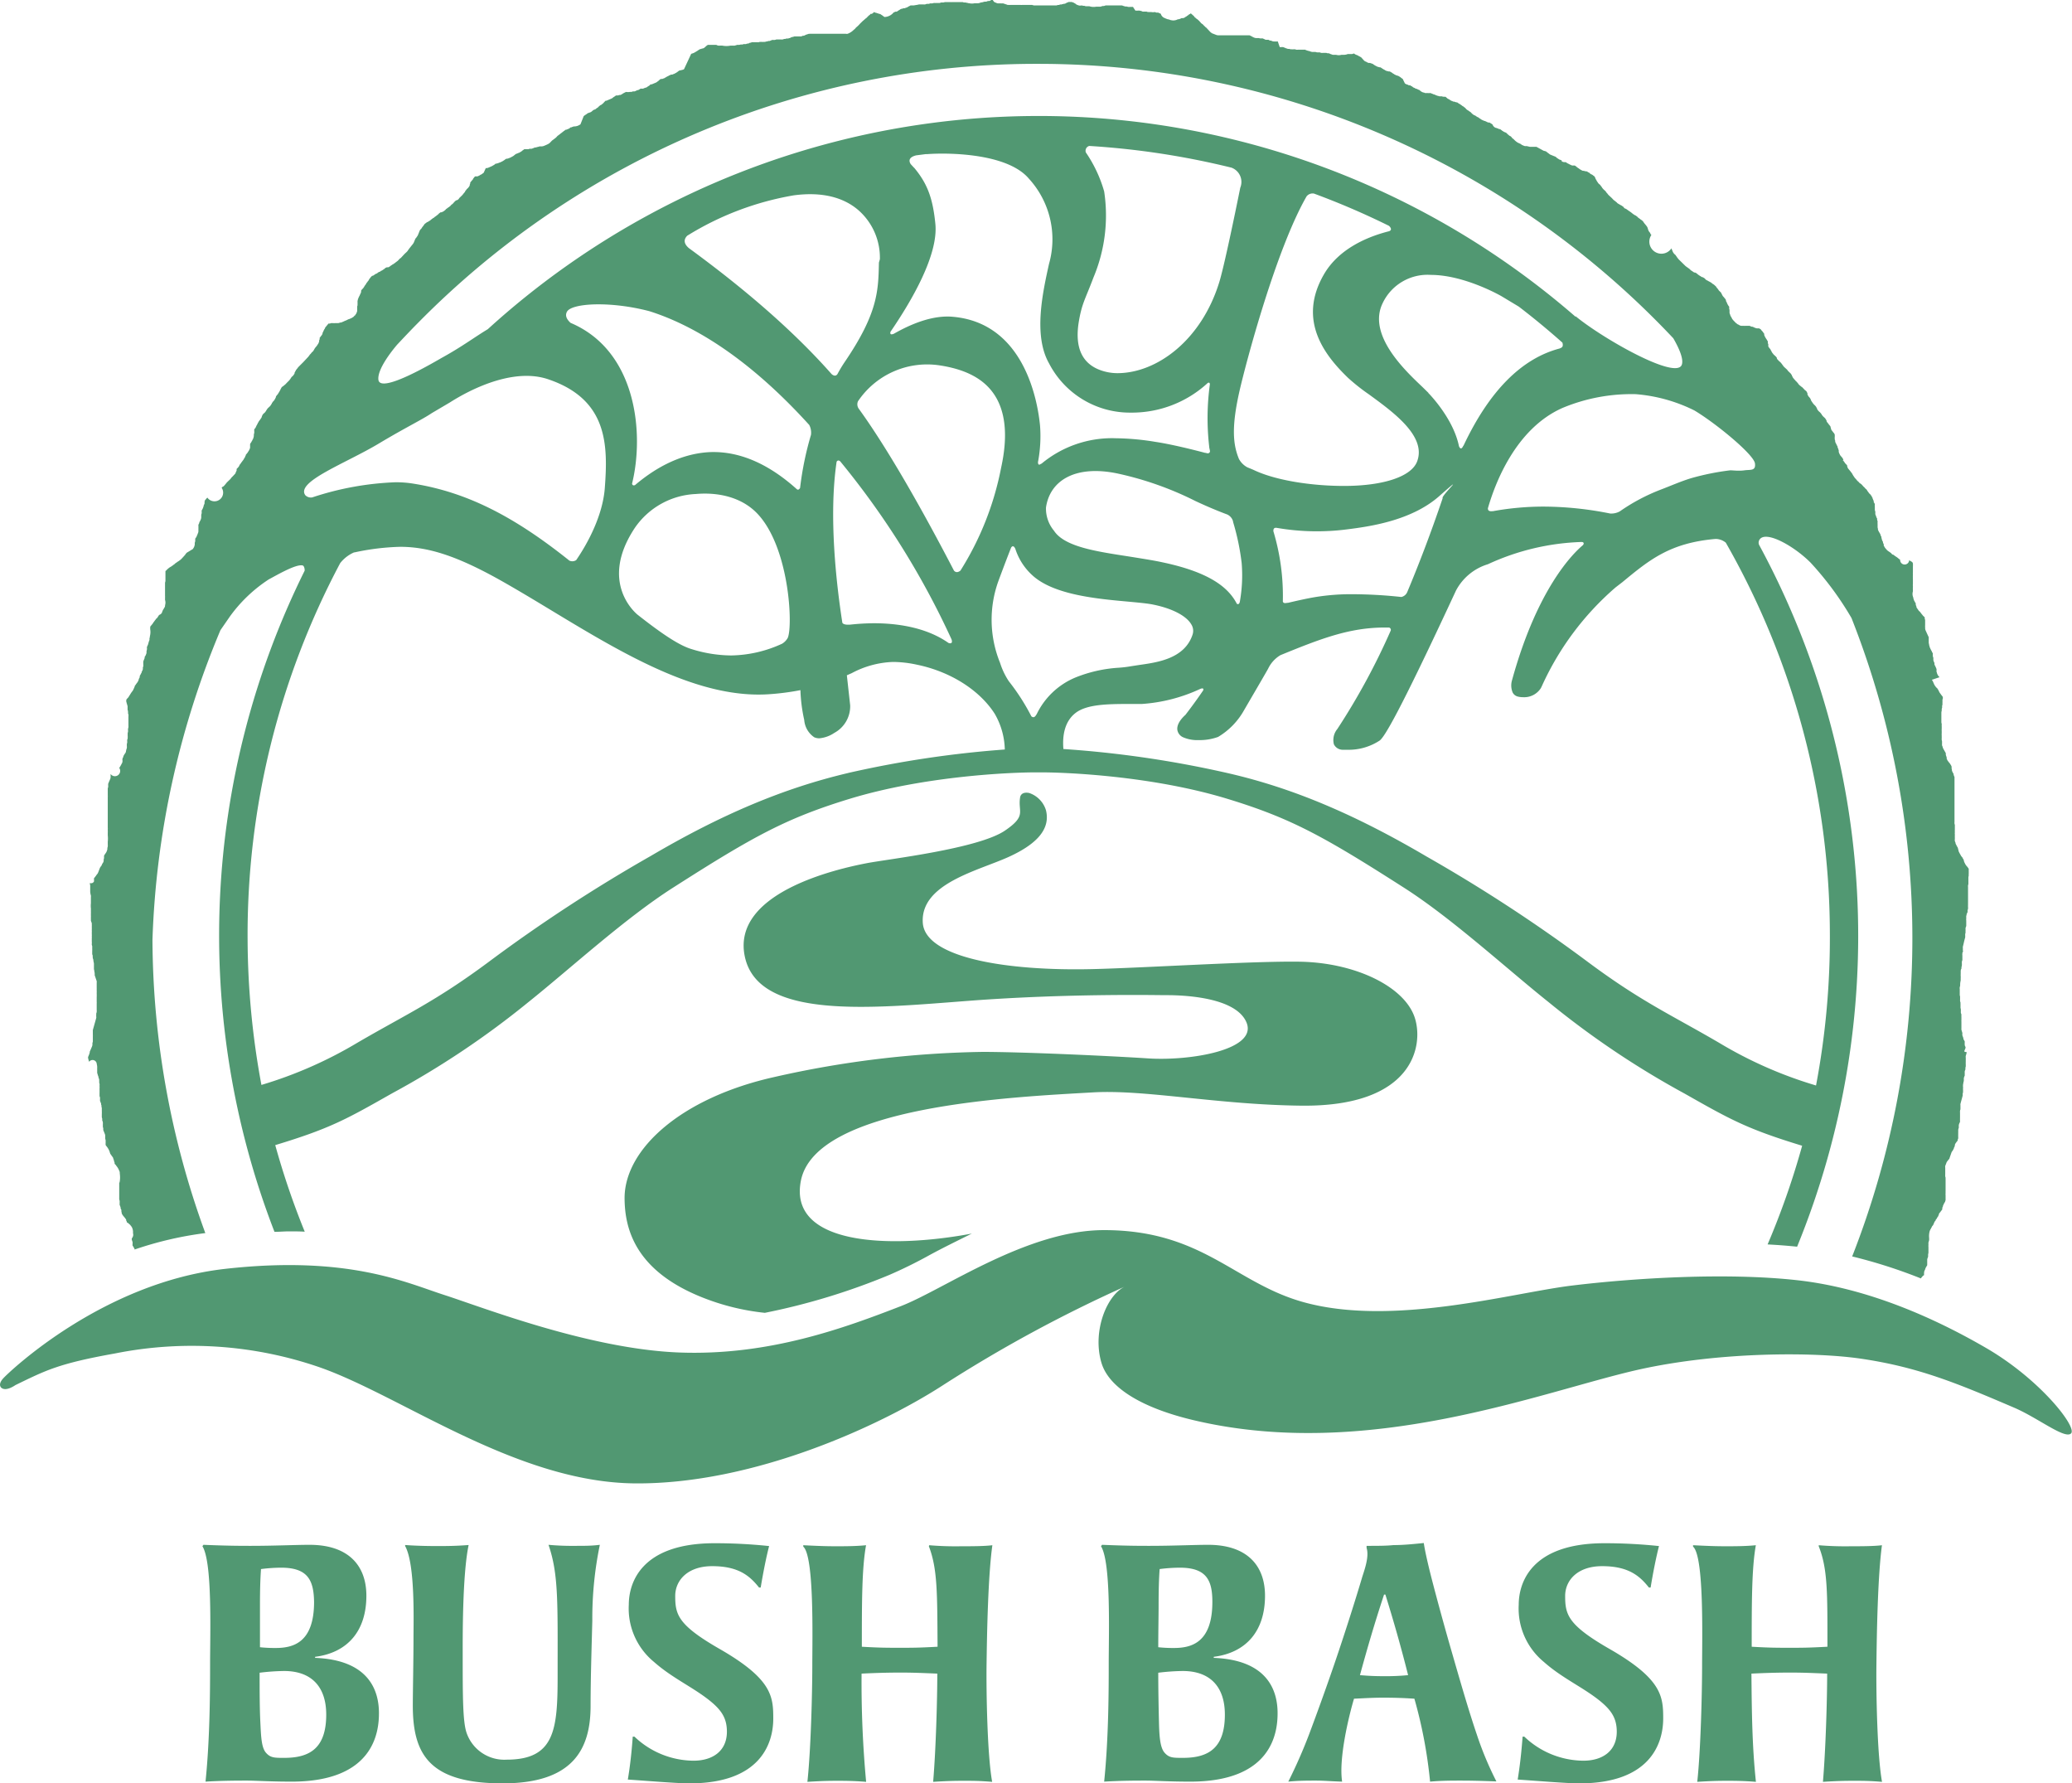
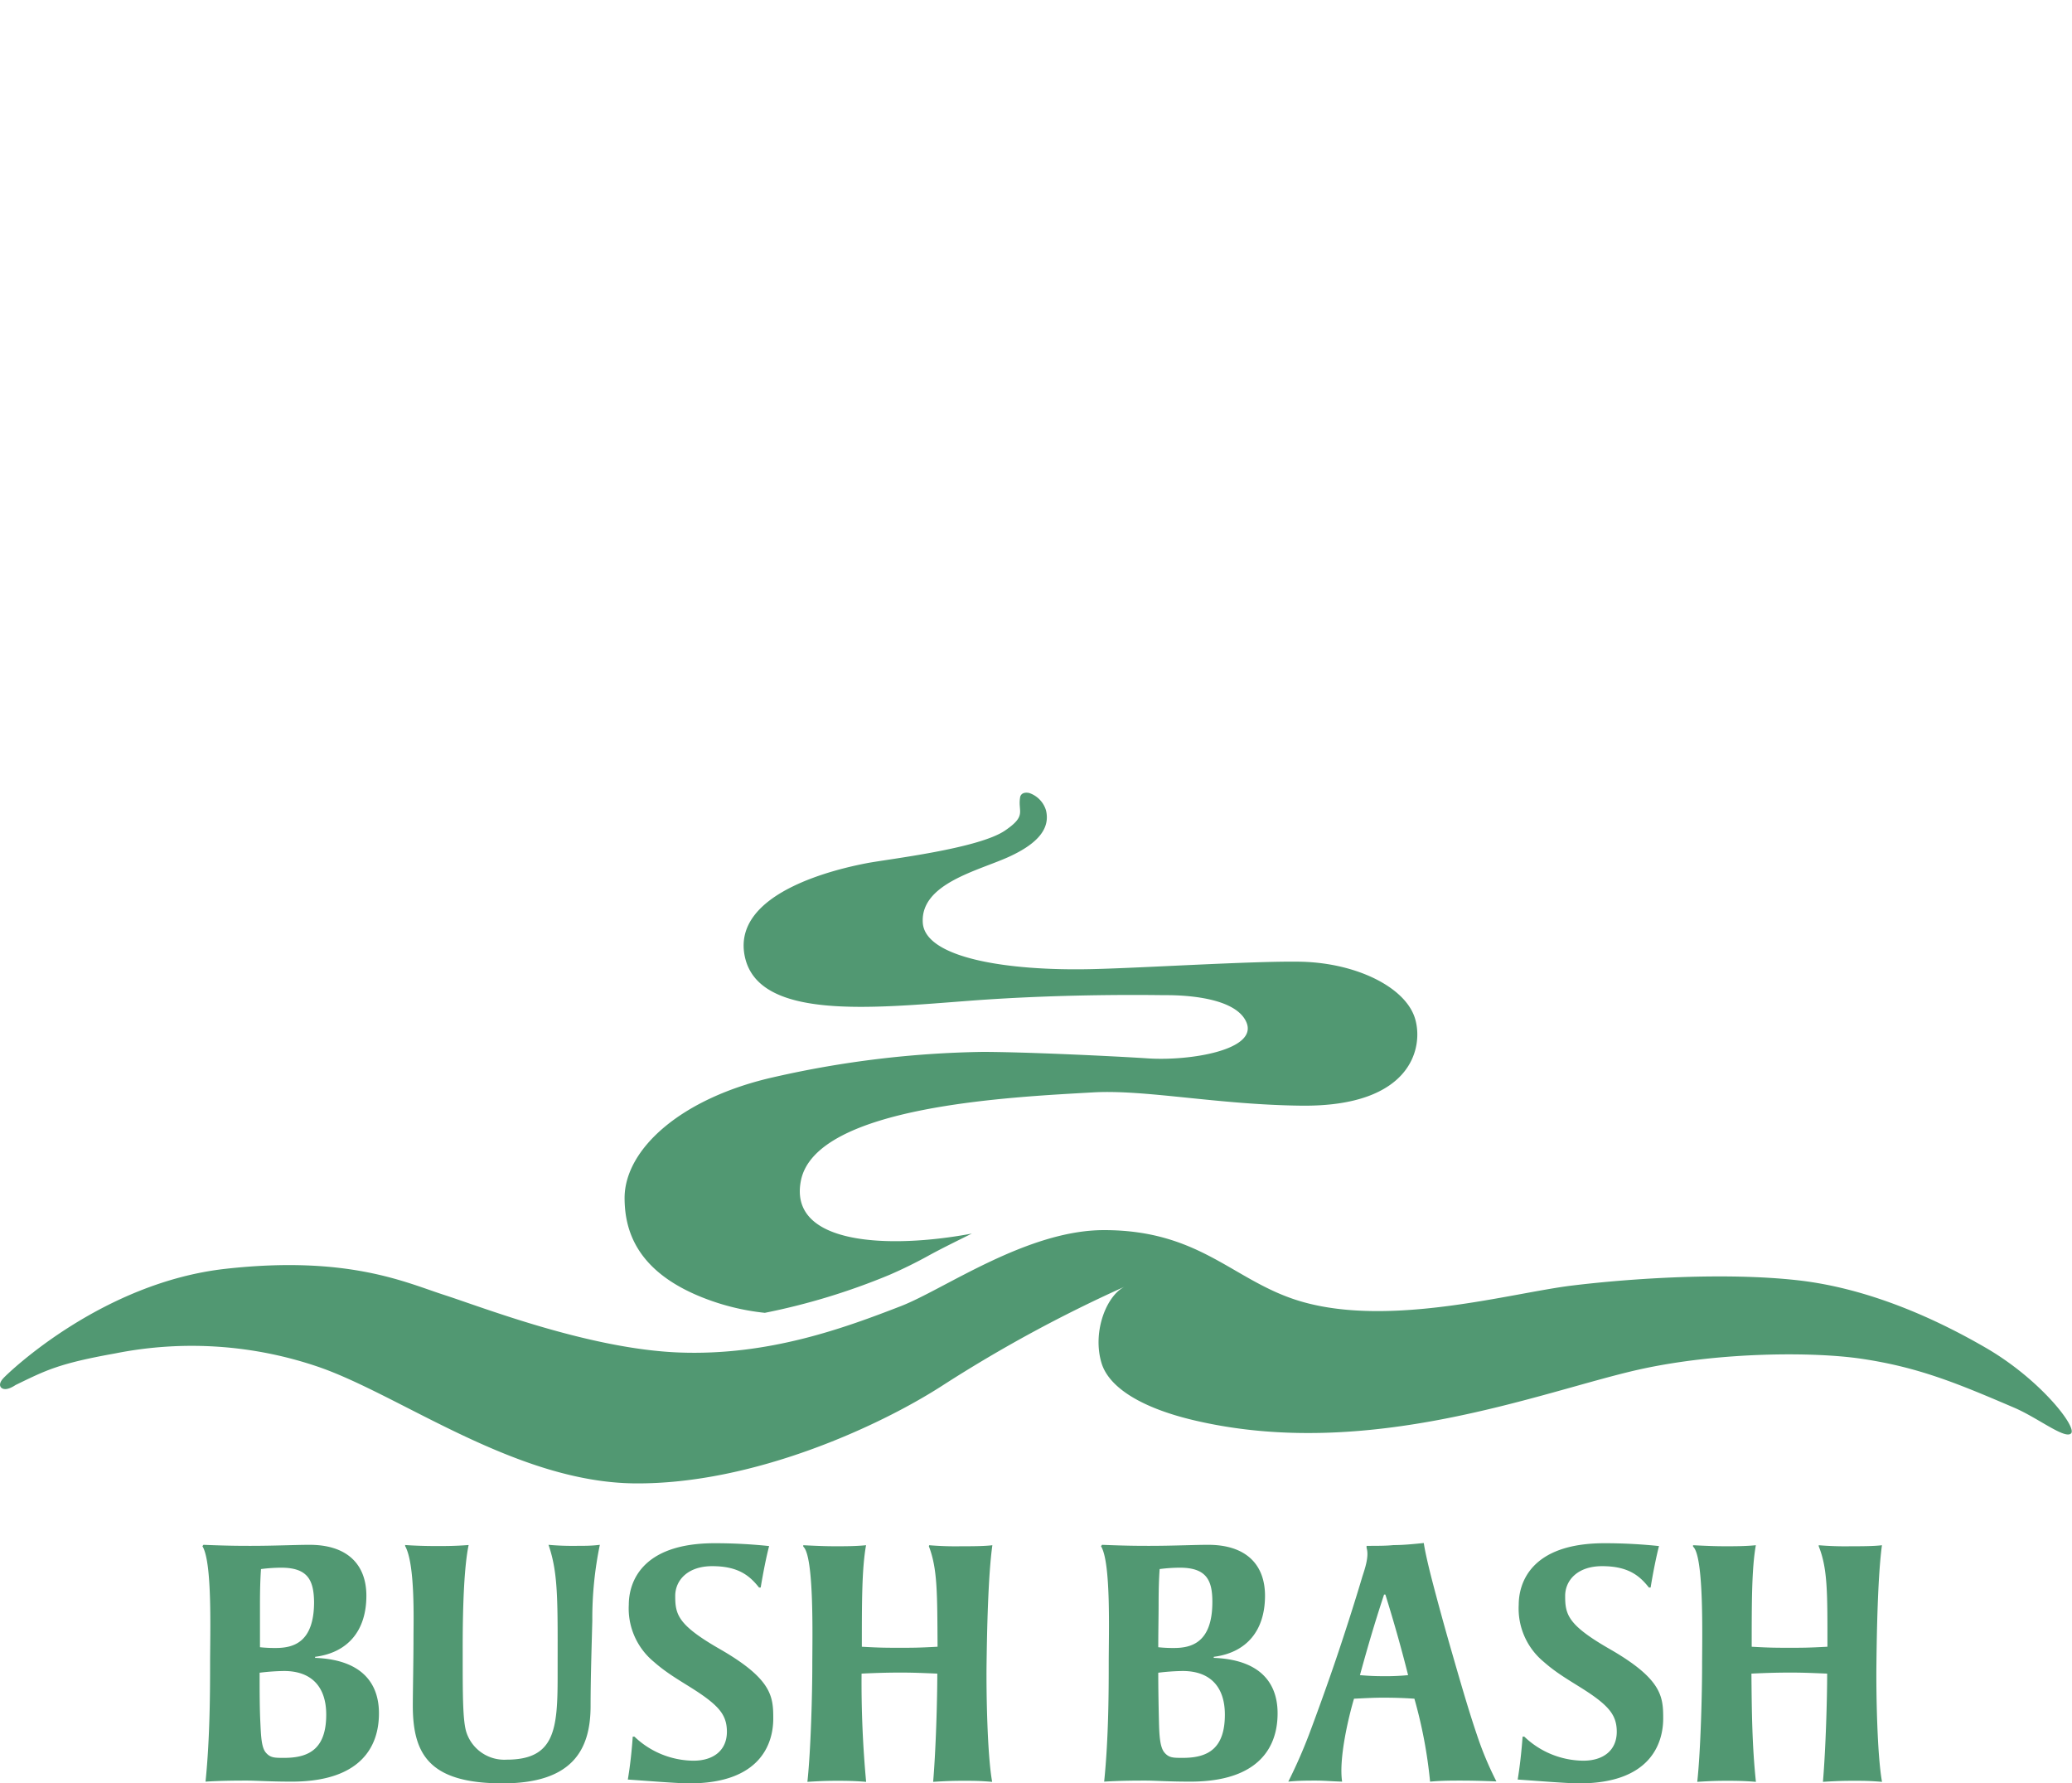
<svg xmlns="http://www.w3.org/2000/svg" width="399.836" height="91.04mm" viewBox="0 0 299.87 258.07">
  <defs>
    <style>.cls-1{fill:#519872}</style>
  </defs>
  <g id="レイヤー_2" data-name="レイヤー 2">
    <g id="レイヤー_1-2" data-name="レイヤー 1">
      <path class="cls-1" d="M115.91 170.85c2.16-10.86 30.66-12.1 42.26-12.77 7.55-.44 18 1.78 30.11 1.92 16.19.2 17.77-8.59 16.5-12.65-1.4-4.51-8.48-8-16.5-8.18-6.76-.13-22.81.9-30.25 1.07-12.25.29-24.15-1.61-24.48-6.71-.36-5.67 8-7.51 12.44-9.53s6-4.25 5.39-6.74a3.81 3.81 0 0 0-2.44-2.51c-1.27-.24-1.31.68-1.31.68-.33 2.08 1 2.6-2.18 4.76-3.86 2.64-17 4.14-20 4.72-4 .77-19.56 4.16-17.67 13.45s18.3 7.54 32.54 6.46 27.21-.81 28.22-.81 10.08-.13 11.84 3.9-8.19 5.65-14.24 5.25c-5.18-.34-18-.94-23.94-.94a145.5 145.5 0 0 0-30.11 3.63c-13.48 3-21.64 10.4-21.7 17.45 0 4.58 1.58 10.62 11.3 14.47a34 34 0 0 0 9 2.21 95.7 95.7 0 0 0 18-5.48 66 66 0 0 0 5.9-2.91c1.84-1 3.89-2 6.06-3.08-11.96 2.25-26.59 1.68-24.74-7.66" />
-       <path class="cls-1" d="M13 127.78a.4.4 0 0 1 0 .14 1 1 0 0 1 .05.23v.73a2.2 2.2 0 0 0 .1.71 1 1 0 0 1 0 .23v.89a3.4 3.4 0 0 0 0 .74.8.8 0 0 1 0 .21v.05a1 1 0 0 1 0 .16.4.4 0 0 1 0 .11.7.7 0 0 1 0 .2v.32a.5.5 0 0 1 0 .17 1 1 0 0 1 0 .13v.07a1 1 0 0 1 0 .14v.05a.2.2 0 0 1 0 .1v.08a1 1 0 0 1 .05.15.7.7 0 0 1 .08.26v.2a1 1 0 0 1 0 .22v.11a.4.4 0 0 1 0 .15 1 1 0 0 1 0 .22v.13a.8.8 0 0 1 0 .21v.3a.1.1 0 0 1 0 .06.5.5 0 0 1 0 .19v.07a1 1 0 0 1 0 .25v.24a.3.3 0 0 1 0 .08v.2a.7.7 0 0 1 0 .25.5.5 0 0 1 0 .12v.09a.7.7 0 0 1 .06.19.6.6 0 0 1 0 .13 1 1 0 0 1 0 .16.5.5 0 0 1 0 .13.8.8 0 0 1 0 .22v.53a.5.5 0 0 1 .07.25c0 .13 0 .27.05.41a.5.5 0 0 1 .05.21.14.14 0 0 1 0 .07 7 7 0 0 1 .08.39v.77a.14.14 0 0 1 0 .07 1 1 0 0 1 .05.18.4.4 0 0 0 0 .09 1.6 1.6 0 0 1 .06.5v.09l.11.32.18.53a.7.7 0 0 1 0 .21v.82a.6.6 0 0 1 0 .12v.13a1 1 0 0 1 0 .19.6.6 0 0 1 0 .2v.05a1 1 0 0 1 0 .14.5.5 0 0 1 0 .18.7.7 0 0 1 0 .21v.76a1 1 0 0 1 0 .23v.96a1 1 0 0 1 0 .23.8.8 0 0 1-.07.26.4.4 0 0 1 0 .15v.3a.44.44 0 0 1 0 .2l-.49 1.74v.66a1 1 0 0 1 0 .23 1.3 1.3 0 0 1 0 .19.6.6 0 0 1 0 .12v.1a2 2 0 0 1 0 .23.5.5 0 0 1 0 .13.7.7 0 0 1-.06.21v.06a1 1 0 0 1 0 .14v.07a1 1 0 0 1-.06.24l-.25.58-.07.14v.08a1 1 0 0 1-.06.23.7.7 0 0 1-.07.2l-.06.15-.06.15a1 1 0 0 1 0 .12l.08.35a.6.6 0 0 1 .06.18v.05A.61.61 0 0 1 14 154a1.7 1.7 0 0 1 .06.57.5.5 0 0 0 0 .12.3.3 0 0 1 0 .08v.5a.7.7 0 0 1 .06.2.8.8 0 0 1 .06.2 1 1 0 0 1 .07.17v.11a.9.9 0 0 1 .1.29v.16a.5.5 0 0 1 0 .17.3.3 0 0 1 0 .09.8.8 0 0 1 .05.21.6.6 0 0 1 0 .2v.14a.5.5 0 0 1 0 .22 1 1 0 0 1 0 .17v.1a1 1 0 0 1 0 .18.8.8 0 0 1 0 .21v.45a.2.2 0 0 1 0 .08 1 1 0 0 1 .07.22 1 1 0 0 1 0 .2v.11a.4.4 0 0 1 0 .1v.08a.6.6 0 0 1 .09.22 1 1 0 0 1 .06.13.4.4 0 0 1 0 .16.35.35 0 0 1 .06.14v.18a.65.65 0 0 1 .05.27v.17a.3.3 0 0 1 0 .09v.13a.4.4 0 0 1 0 .15.7.7 0 0 1 0 .2v.53a.6.6 0 0 1 .06.24v.22a.6.6 0 0 1 .09.27.8.8 0 0 1 0 .22v.24a.6.6 0 0 1 0 .12.2.2 0 0 1 0 .08.6.6 0 0 1 .06.27v.17l.22.55a.64.64 0 0 1 .06.28v.28c0 .09 0 .2.06.32a2 2 0 0 1 0 .22.6.6 0 0 1 0 .2v.32a.7.7 0 0 1 .1.14l.08.1a1.4 1.4 0 0 1 .14.2 2 2 0 0 1 .11.18l.06.13a.4.4 0 0 1 .06.14.7.7 0 0 1 .06.19.6.6 0 0 1 .06.19.27.27 0 0 1 .09.12 1 1 0 0 1 .14.2.24.24 0 0 1 .06.08.64.64 0 0 1 .15.25v.08a.6.6 0 0 1 .1.26v.06a1.2 1.2 0 0 1 .09.24 1 1 0 0 1 0 .13l.06.09a.75.75 0 0 1 .21.26 1 1 0 0 1 .17.23.2.2 0 0 1 .05.08.7.7 0 0 1 .09.17 1 1 0 0 1 .07.16.7.7 0 0 1 .1.35v.1a3.8 3.8 0 0 1 0 1.11.8.8 0 0 1-.08.26s0 0 0 .05v2.34a.5.5 0 0 1 .06.24.6.6 0 0 1 0 .19v.36a.6.6 0 0 1 .09.22.6.6 0 0 1 .05.12.14.14 0 0 1 0 .06v.1a.8.8 0 0 1 .11.22.4.4 0 0 1 0 .11.4.4 0 0 1 0 .1.8.8 0 0 1 .05.27l.07.16.07.09.07.11a1 1 0 0 1 .13.16l.07.07a.6.6 0 0 1 .09.13.6.6 0 0 1 .15.23.4.4 0 0 0 0 .1l.09.16v.12h.06a.8.8 0 0 1 .25.2.8.8 0 0 1 .23.22 1 1 0 0 1 .11.14l.06.08a1.55 1.55 0 0 1 .18.9.74.74 0 0 1-.05.58.7.7 0 0 1-.12.17 2 2 0 0 1 0 .22 1 1 0 0 1 .05.14 1 1 0 0 1 .06.2.7.7 0 0 1 0 .2 2 2 0 0 0 0 .23v.06l.1.14a1 1 0 0 1 .09.17.5.5 0 0 1 .1.2v.06a51.6 51.6 0 0 1 10.24-2.38 124.8 124.8 0 0 1-7.65-42.42 126.2 126.2 0 0 1 9.84-44.83l1.34-1.94a21.2 21.2 0 0 1 5.66-5.41c.84-.43 4-2.32 4.93-2 .21.09.29.61.25.76a118.76 118.76 0 0 0-4.36 95.66c.71 0 1.45-.07 2.13-.07s1.52 0 2.25.05a114 114 0 0 1-4.27-12.53c8-2.42 10.34-3.77 16.94-7.51A126 126 0 0 0 76.49 145c6.1-4.88 14-12.15 21-16.6 11.58-7.4 16.3-10 25.5-12.81 11-3.35 23.54-3.82 26.81-3.82h1c3.27 0 15.81.47 26.81 3.82 9.2 2.8 13.92 5.41 25.49 12.81 7 4.45 14.88 11.72 21 16.6a126.6 126.6 0 0 0 19.72 13.26c6.63 3.76 9 5.1 17 7.54a114 114 0 0 1-5 14.28c1.5.08 2.92.19 4.27.33a118.8 118.8 0 0 0-5.51-101.58.81.81 0 0 1 .13-.82c1-1.21 5 1.06 7.34 3.42a45.6 45.6 0 0 1 5.91 8 126.15 126.15 0 0 1 .1 92.39A74 74 0 0 1 278 185l.06-.08a.5.5 0 0 1 .12-.14.6.6 0 0 1 .19-.2l.1-.06a1.4 1.4 0 0 1 0-.35.14.14 0 0 0 0-.06.8.8 0 0 1 .08-.26 1.3 1.3 0 0 1 .08-.17.8.8 0 0 1 .15-.34 1 1 0 0 1 .14-.24.6.6 0 0 1 0-.12v-.7a.8.8 0 0 1 .08-.28.7.7 0 0 1 .05-.13.2.2 0 0 1 0-.08v-.2a.8.8 0 0 1 .05-.26.5.5 0 0 1 0-.13v-.77a.7.7 0 0 1 0-.23v-.2a.6.6 0 0 1 0-.18 1 1 0 0 1 .05-.18 1.4 1.4 0 0 0 .05-.2v-.28a2.7 2.7 0 0 1 .1-1.07.4.4 0 0 1 .05-.09.6.6 0 0 1 .14-.24s0 0 0-.06l.08-.09v-.05a.9.9 0 0 1 .2-.26l.18-.42a.8.8 0 0 1 .19-.26v-.06a.7.7 0 0 1 .17-.22.6.6 0 0 1 .17-.28 1.2 1.2 0 0 1 .12-.26s0 0 0-.06a.6.6 0 0 1 .21-.32.8.8 0 0 1 .15-.21 1 1 0 0 1 .14-.19v-.2a.8.8 0 0 1 .1-.24v-.08a.8.8 0 0 1 .1-.2.7.7 0 0 1 .11-.23l.06-.1.05-.09a.2.2 0 0 0 0-.07l.06-.11v-.77a.5.5 0 0 1 0-.21 1 1 0 0 1 0-.16 1 1 0 0 1 0-.17v-1.8a.5.5 0 0 1 0-.12v-.06a.6.6 0 0 1-.05-.22.7.7 0 0 1 0-.2v-1.01a.8.8 0 0 1 0-.26l.06-.16a3 3 0 0 0 .11-.29.75.75 0 0 1 .2-.3.5.5 0 0 1 .16-.2.4.4 0 0 1 .08-.1v-.05l.28-.8a.66.66 0 0 1 .17-.28.7.7 0 0 1 .1-.16c0-.06.06-.13.09-.18a.14.14 0 0 1 0-.06.7.7 0 0 1 .09-.19.5.5 0 0 1 .05-.13v-.12a.8.8 0 0 1 .15-.31l.08-.11a1 1 0 0 1 .13-.16l.05-.06v-.12a1 1 0 0 1 .08-.2v-.17a.8.8 0 0 1 0-.22.6.6 0 0 1 0-.19 1 1 0 0 1 0-.17 1 1 0 0 1 0-.15v-.28a.8.8 0 0 1 .08-.34v-.37a1 1 0 0 1 .08-.29 2 2 0 0 1 .1-.21v-.07a1 1 0 0 1 0-.19.3.3 0 0 1 0-.13 1 1 0 0 1 0-.19V161a.7.7 0 0 1 0-.2.6.6 0 0 1 .06-.26v-.16a.7.7 0 0 0 0-.14v-.32a.5.5 0 0 1 0-.17c.05-.19.1-.39.16-.6s.11-.42.17-.62v-.05a1 1 0 0 1 0-.24 1 1 0 0 1 .05-.17.7.7 0 0 1 0-.19v-.17a.6.6 0 0 1 0-.23v-.08a.07.07 0 0 0 0-.05 1.7 1.7 0 0 1 .05-.65.5.5 0 0 1 .06-.25.5.5 0 0 1 0-.11v-.16a.8.8 0 0 1 .05-.34 1.4 1.4 0 0 1 .08-.18v-.45a1 1 0 0 1 0-.16 1 1 0 0 1 .05-.17.5.5 0 0 1 .05-.11v-.09a1 1 0 0 1 0-.11.5.5 0 0 1 .05-.22.6.6 0 0 1 0-.14v-.22a.6.6 0 0 1 0-.2 1.4 1.4 0 0 1 0-.22 1 1 0 0 1 0-.15v-.37a.6.6 0 0 1 0-.24 1 1 0 0 1 .06-.2 1 1 0 0 1 .05-.17v-.21h-.13c-.35 0-.09-.29 0-.63a2 2 0 0 1-.05-.17.5.5 0 0 1-.08-.21.5.5 0 0 1 0-.13.14.14 0 0 1 0-.06.4.4 0 0 1 0-.18v-.14l-.05-.11a.6.6 0 0 1-.08-.13.7.7 0 0 1-.07-.2v-.08a.7.7 0 0 1-.07-.18.6.6 0 0 1-.07-.22.6.6 0 0 1 0-.23v-.08c-.05-.15-.09-.31-.14-.47a1 1 0 0 1 0-.19v-1a.6.6 0 0 1 0-.19v-.39a1 1 0 0 1 0-.16.5.5 0 0 1 0-.18v-.11a.8.8 0 0 1-.08-.25.5.5 0 0 1 0-.16v-.23a.3.3 0 0 1 0-.12 1 1 0 0 1-.05-.2v-.58a.5.5 0 0 1 0-.17.8.8 0 0 1-.06-.23.8.8 0 0 1 0-.21v-.12a.3.3 0 0 1 0-.07.6.6 0 0 1 0-.12.7.7 0 0 1 0-.14.6.6 0 0 1-.05-.24v-.83a.6.6 0 0 1 0-.23 1 1 0 0 1 .06-.24.7.7 0 0 1 0-.14v-.06c0-.25.05-.43.08-.61a.3.3 0 0 1 0-.1.16.16 0 0 1 0-.1.4.4 0 0 1 0-.11v-.27a.7.7 0 0 1 0-.24.4.4 0 0 1 0-.15v-.12a.6.6 0 0 1 0-.14v-.13a.76.76 0 0 1 .11-.33 1 1 0 0 1 0-.18 1 1 0 0 1 .06-.23.17.17 0 0 1 0-.1v-.21a.6.6 0 0 1 0-.19c0-.08 0-.18.07-.28v-.72a.6.6 0 0 1 0-.22c0-.08 0-.18.07-.28s0-.12 0-.18v-.38a.6.6 0 0 1 0-.19c.06-.21.11-.44.16-.66s.12-.48.18-.7v-.25a1 1 0 0 1 0-.2 1.2 1.2 0 0 1 .05-.22v-.07a.6.6 0 0 1 0-.18v-.21a1 1 0 0 1 0-.18c0-.09.06-.2.1-.31a.5.5 0 0 1 0-.09v-.73a.7.7 0 0 1 0-.25v-.12a.4.4 0 0 1 0-.12.5.5 0 0 1 0-.13 1 1 0 0 1 .05-.17v-.09a1 1 0 0 1 .1-.22.6.6 0 0 1 .05-.12v-.05a.8.8 0 0 1 0-.22l.06-.19v-.11a.2.2 0 0 1 0-.07v-.09a.8.8 0 0 1 0-.22 1 1 0 0 1 0-.16v-.08a.3.3 0 0 1 0-.1v-2.34a.8.8 0 0 1 0-.22 1.2 1.2 0 0 0 .05-.22 1 1 0 0 0 0-.15V127a.8.8 0 0 1 .05-.27.2.2 0 0 1 0-.11.4.4 0 0 1 0-.16v-.39a.3.3 0 0 1 0-.11v-.05a.4.4 0 0 1 0-.11v-.07l-.06-.1a.4.4 0 0 1-.07-.1 1 1 0 0 1-.14-.18.7.7 0 0 1-.19-.25.5.5 0 0 1-.11-.21.8.8 0 0 1-.13-.34l-.06-.2a.6.6 0 0 1-.15-.26l-.08-.09a.7.7 0 0 1-.15-.21.5.5 0 0 1-.07-.14.4.4 0 0 1-.1-.17.4.4 0 0 1-.06-.11.7.7 0 0 1-.09-.2l-.12-.49a.5.5 0 0 1-.05-.1.8.8 0 0 1-.15-.28.8.8 0 0 1-.13-.27v-.08a.9.9 0 0 1-.1-.27.6.6 0 0 1 0-.24v-.32a.4.4 0 0 1 0-.15v-.26a.6.6 0 0 1 0-.23v-.14a.6.6 0 0 1 0-.2v-.73a.13.13 0 0 0 0-.06.45.45 0 0 1-.05-.19.8.8 0 0 1 0-.21v-6.28a.4.4 0 0 1 0-.09v-.08a.4.4 0 0 0 0-.06 2 2 0 0 1-.08-.19 1 1 0 0 1-.05-.17v-.07a.4.4 0 0 1-.05-.11 1 1 0 0 1-.12-.21 1.3 1.3 0 0 1-.07-.18.4.4 0 0 1 0-.12.7.7 0 0 1-.05-.25v-.17c0-.07-.05-.14-.07-.2a.6.6 0 0 1-.08-.14.5.5 0 0 1-.1-.16.7.7 0 0 1-.12-.13l-.19-.25a.6.6 0 0 1-.09-.18.34.34 0 0 1-.06-.15 1 1 0 0 1 0-.17 1.3 1.3 0 0 1-.08-.21.7.7 0 0 1-.05-.25v-.15a.6.6 0 0 1-.09-.17 1 1 0 0 1-.14-.24 1 1 0 0 1-.13-.24.6.6 0 0 1-.08-.14v-.1a1 1 0 0 1-.1-.23 1 1 0 0 1 0-.25 1 1 0 0 1 0-.16.5.5 0 0 1 0-.17 1.4 1.4 0 0 1-.05-.22.8.8 0 0 1 0-.22v-.2a1 1 0 0 1 0-.15.4.4 0 0 1 0-.14.5.5 0 0 1 0-.22v-.06a1 1 0 0 1 0-.15 1 1 0 0 1 0-.13.24.24 0 0 1 0-.12.45.45 0 0 1 0-.2v-.36a.4.4 0 0 1 0-.15.6.6 0 0 1 0-.14v-.07a.8.8 0 0 1-.05-.27v-1.35a.9.9 0 0 1 .05-.28v-.24a.6.6 0 0 1 .06-.19.13.13 0 0 1 0-.06.7.7 0 0 1 0-.15v-.07a1 1 0 0 1 .05-.18v-.06a.7.7 0 0 1 0-.19.7.7 0 0 1 0-.15v-.11a2 2 0 0 1 0-.21l.05-.14a.7.7 0 0 0 0-.15v-.1l-.06-.08-.12-.16a.8.8 0 0 1-.13-.18l-.07-.09a.8.8 0 0 1-.14-.23 1 1 0 0 1-.08-.15l-.06-.13-.07-.1a.6.6 0 0 1-.09-.15l-.11-.08a1 1 0 0 1-.16-.21 1 1 0 0 1-.15-.23l-.24-.54a.4.4 0 0 1-.1-.15l1.1-.37-.1-.12a.7.7 0 0 1-.19-.28 1 1 0 0 1-.09-.24s0-.08-.05-.13a.2.2 0 0 1 0-.07.16.16 0 0 1 0-.09.5.5 0 0 1 0-.11v-.07a.4.4 0 0 1 0-.09.7.7 0 0 1-.1-.24 1 1 0 0 1-.11-.22.5.5 0 0 1-.09-.22.4.4 0 0 1 0-.12v-.07a.5.5 0 0 1-.08-.17.8.8 0 0 1-.08-.26v-.21a.3.3 0 0 1 0-.12.7.7 0 0 1-.08-.25 1 1 0 0 1 0-.15v-.25a.63.63 0 0 1-.15-.28l-.07-.11a.7.7 0 0 1-.09-.19 1 1 0 0 1-.11-.24 1 1 0 0 1-.06-.15.14.14 0 0 0 0-.06.7.7 0 0 1-.06-.2s0-.05 0-.08a.6.6 0 0 1-.05-.24v-.22a.2.2 0 0 1 0-.08v-.08a1 1 0 0 1 0-.17v-.1a.4.4 0 0 0 0-.11c-.15-.31-.3-.65-.46-1a1 1 0 0 1-.06-.29v-.21a.6.6 0 0 1 0-.2v-.81l-.06-.16v-.21l-.11-.1-.08-.08a.46.46 0 0 1-.14-.17.5.5 0 0 1-.1-.11.5.5 0 0 1-.1-.14 1 1 0 0 1-.15-.19l-.08-.07a.7.7 0 0 1-.19-.23 1 1 0 0 1-.11-.16.65.65 0 0 1-.15-.27.4.4 0 0 0 0-.1.54.54 0 0 1-.09-.22v-.19a.7.7 0 0 1-.14-.24.7.7 0 0 1-.14-.3.64.64 0 0 1-.07-.28 1.26 1.26 0 0 1-.06-.9.3.3 0 0 1 0-.08v-.14a1 1 0 0 1 0-.12.7.7 0 0 1 0-.22v-.23a.6.6 0 0 1 0-.23v-.8a.6.6 0 0 1 0-.18.7.7 0 0 1 0-.21.4.4 0 0 1 0-.15v-.13a.8.8 0 0 1 0-.22V82a4 4 0 0 0 0-.49.5.5 0 0 1-.06-.12l-.05-.06-.11-.07a.6.6 0 0 1-.13-.08 1 1 0 0 1-.19-.11A.45.45 0 0 1 275 81l-.12-.09a.6.6 0 0 1-.17-.14l-.12-.09-.11-.08a.4.4 0 0 1-.13-.09.8.8 0 0 1-.21-.15.7.7 0 0 1-.14-.1.2.2 0 0 1-.07 0 1 1 0 0 1-.15-.11l-.12-.14a.5.5 0 0 1-.16-.12l-.11-.06a1 1 0 0 1-.18-.15h-.05l-.11-.14a1.4 1.4 0 0 1-.16-.18.7.7 0 0 1-.15-.23.7.7 0 0 1-.11-.18v-.13a.4.4 0 0 1 0-.07 1 1 0 0 1-.11-.22s0-.07 0-.12a.6.6 0 0 1-.11-.21.6.6 0 0 1-.06-.18 3 3 0 0 1-.07-.31v-.06a1 1 0 0 1-.11-.19v-.1a.6.6 0 0 1-.12-.23.5.5 0 0 1-.11-.17.4.4 0 0 1-.05-.09 1 1 0 0 1-.1-.23v-.13a.7.7 0 0 1-.05-.25v-.15a.4.4 0 0 0 0-.1 1 1 0 0 0 0-.13.4.4 0 0 1 0-.12.4.4 0 0 1 0-.18v-.16a1 1 0 0 1-.07-.22v-.09a.3.3 0 0 1 0-.09 1 1 0 0 1-.13-.22 1 1 0 0 1 0-.09.75.75 0 0 1-.13-.36s0-.1 0-.14a.4.4 0 0 0 0-.06.6.6 0 0 1 0-.12.7.7 0 0 1-.07-.32v-.31a.6.6 0 0 1 0-.14.7.7 0 0 1 0-.24v-.08a1 1 0 0 1-.06-.12 1.4 1.4 0 0 1-.1-.16.6.6 0 0 1 0-.12v-.06a.7.7 0 0 1-.11-.24 1 1 0 0 1-.07-.16v-.06a.7.7 0 0 1-.14-.26 1 1 0 0 1-.17-.22l-.1-.08a1 1 0 0 1-.16-.2 1 1 0 0 1-.07-.1.8.8 0 0 1-.16-.24l-.05-.07-.1-.09a.7.7 0 0 1-.15-.15 1 1 0 0 0-.12-.13.7.7 0 0 1-.19-.2.7.7 0 0 1-.14-.15l-.09-.08-.08-.06a.7.7 0 0 1-.28-.25l-.19-.16a1 1 0 0 1-.12-.16 1 1 0 0 1-.17-.19.6.6 0 0 1-.16-.2l-.05-.07-.09-.13-.1-.17-.09-.17-.09-.11a4 4 0 0 0-.32-.4l-.05-.07a.7.7 0 0 1-.18-.28l-.06-.2a.3.3 0 0 0 0-.08l-.08-.1a2 2 0 0 1-.14-.14l-.05-.06a.8.8 0 0 1-.13-.19.8.8 0 0 1-.15-.22c-.23.08 0 0 0-.14a1 1 0 0 1-.08-.15l-.05-.09-.07-.08a1 1 0 0 1-.14-.17.7.7 0 0 1-.16-.22 2.2 2.2 0 0 1-.16-.39.4.4 0 0 1 0-.1.4.4 0 0 1 0-.15.8.8 0 0 1-.1-.27 1.4 1.4 0 0 1-.08-.18v-.1a.8.8 0 0 1-.11-.2.3.3 0 0 1-.06-.13.3.3 0 0 1-.05-.09.7.7 0 0 1-.12-.32.4.4 0 0 1 0-.12.6.6 0 0 1-.06-.14v-.11a.6.6 0 0 1 0-.24v-.34a2 2 0 0 0-.1-.22.8.8 0 0 1-.17-.2l-.1-.13a.8.8 0 0 1-.19-.36v-.09a.5.5 0 0 1-.06-.14v-.06l-.06-.08a.4.4 0 0 1-.08-.11.5.5 0 0 1-.12-.14.7.7 0 0 1-.12-.17.63.63 0 0 1-.19-.28v-.08l-.08-.13-.06-.1-.09-.12-.23-.21a1 1 0 0 1-.13-.15.6.6 0 0 1-.14-.22.7.7 0 0 1-.13-.16l-.09-.09-.12-.11a.4.4 0 0 1-.12-.13.6.6 0 0 1-.17-.23v-.06a1.2 1.2 0 0 1-.12-.22.4.4 0 0 1-.05-.08l-.1-.12-.13-.13a.6.6 0 0 1-.15-.17.8.8 0 0 1-.14-.18l-.07-.11a.8.8 0 0 1-.16-.31.5.5 0 0 1-.05-.11l-.06-.1a.6.6 0 0 1-.1-.13.6.6 0 0 1-.18-.23l-.09-.16v-.18a.6.6 0 0 1-.07-.14l-.06-.11-.08-.1a1 1 0 0 1-.17-.12l-.11-.12-.3-.31a.5.5 0 0 1-.19-.14.6.6 0 0 1-.19-.16.64.64 0 0 1-.2-.24l-.07-.08a.7.7 0 0 1-.15-.19h-.05l-.14-.18-.06-.06a.6.6 0 0 1-.14-.17.64.64 0 0 1-.19-.29.7.7 0 0 1-.1-.19s0-.08-.06-.11a1 1 0 0 1-.07-.12l-.41-.4a.6.6 0 0 1-.11-.16l-.46-.42a1 1 0 0 1-.13-.16l-.13-.17-.08-.12a.6.6 0 0 1-.1-.13l-.23-.22-.08-.06a1 1 0 0 1-.13-.15.5.5 0 0 1-.17-.23.2.2 0 0 1 0-.08l-.11-.15-.3-.28a.46.46 0 0 1-.14-.17.5.5 0 0 1-.13-.16.7.7 0 0 1-.09-.16l-.07-.13-.08-.13a.07.07 0 0 1 0-.05.6.6 0 0 0-.08-.08 1 1 0 0 1-.08-.11.7.7 0 0 1-.16-.24s0-.09 0-.13v-.18c0-.03-.05-.1-.07-.14v-.29a.4.4 0 0 1-.09-.13 1 1 0 0 1-.08-.14 1 1 0 0 1-.11-.16l-.07-.11a.4.4 0 0 1-.06-.13.8.8 0 0 1-.11-.25s0 0 0-.08a1 1 0 0 0 0-.09.8.8 0 0 1-.17-.23l-.08-.1a.5.5 0 0 1-.09-.1.8.8 0 0 1-.17-.22 1 1 0 0 1-.22-.12h-.28a.8.8 0 0 1-.28-.07.8.8 0 0 1-.23-.1l-.17-.07h-.1a1.2 1.2 0 0 1-.31-.13h-.63a.6.6 0 0 1-.19 0h-.38a.7.7 0 0 1-.39-.16.63.63 0 0 1-.31-.19.8.8 0 0 1-.24-.21l-.18-.18a.4.4 0 0 1-.09-.12.6.6 0 0 1-.16-.2v-.05a.6.6 0 0 1-.12-.19.8.8 0 0 1-.14-.33.63.63 0 0 1-.09-.33v-.27a.2.2 0 0 1 0-.08 1 1 0 0 1-.05-.17v-.3a.7.7 0 0 1-.16-.21 1 1 0 0 1-.08-.15.5.5 0 0 1-.08-.17v-.05a.6.6 0 0 1-.15-.3v-.07l-.06-.12a.34.34 0 0 1-.09-.12 1 1 0 0 1-.17-.2.8.8 0 0 1-.18-.22l-.22-.43-.24-.23a.6.6 0 0 1-.14-.19 1 1 0 0 1-.14-.19.6.6 0 0 1-.18-.24l-.29-.27-.16-.11a.6.6 0 0 1-.19-.14l-.13-.1a.6.6 0 0 1-.17-.09l-.13-.06-.09-.06a.6.6 0 0 1-.11-.06.7.7 0 0 1-.35-.27.3.3 0 0 1-.09-.08.7.7 0 0 1-.2-.12h-.06a.8.8 0 0 1-.28-.15.6.6 0 0 1-.13-.08.7.7 0 0 1-.19-.13.6.6 0 0 1-.19-.16l-.11-.07a.6.6 0 0 1-.13-.08s-.05 0-.08 0a.73.73 0 0 1-.35-.2.4.4 0 0 1-.12-.07.6.6 0 0 1-.18-.14l-.11-.11-.13-.1a.7.7 0 0 1-.14-.1l-.19-.13-.14-.11-.94-.92a1 1 0 0 1-.14-.17.5.5 0 0 1-.11-.14.7.7 0 0 1-.12-.18 1 1 0 0 1-.13-.18l-.14-.12a1.2 1.2 0 0 1-.18-.22 1 1 0 0 1-.08-.15c-.07-.17-.13-.31-.19-.47A.5.5 0 0 1 239 34a.7.7 0 0 1-.16-.21v-.06a1 1 0 0 1-.11-.14.8.8 0 0 1-.16-.25l-.09-.26c0-.09-.07-.19-.11-.28a1 1 0 0 1-.07-.1 1 1 0 0 1-.12-.15l-.1-.12a1.2 1.2 0 0 1-.14-.18.5.5 0 0 1-.09-.13 1 1 0 0 1-.08-.12.4.4 0 0 1-.12-.1l-.08-.06a.7.7 0 0 1-.21-.16.6.6 0 0 1-.16-.11.8.8 0 0 1-.17-.13l-.09-.1a.8.8 0 0 1-.17-.13 1.2 1.2 0 0 1-.2-.1 1 1 0 0 1-.22-.15.5.5 0 0 1-.16-.13 1 1 0 0 1-.16-.12.6.6 0 0 1-.17-.13.5.5 0 0 1-.18-.11l-.1-.07-.07-.05a.8.8 0 0 1-.17-.13.45.45 0 0 1-.34-.22l-.08-.09-.15-.1-.09-.07a1 1 0 0 1-.21-.11.7.7 0 0 1-.18-.11.7.7 0 0 1-.32-.25.6.6 0 0 1-.17-.14.6.6 0 0 1-.15-.11.7.7 0 0 1-.2-.17l-.16-.17-.06-.06-.41-.38a.8.8 0 0 1-.14-.17l-.1-.12a.8.8 0 0 1-.19-.26l-.32-.29-.14-.16a1.4 1.4 0 0 1-.13-.2l-.07-.09a.8.8 0 0 1-.13-.18l-.14-.12a.8.8 0 0 1-.2-.22.6.6 0 0 1-.08-.13.5.5 0 0 1-.11-.18.6.6 0 0 1-.07-.12 1 1 0 0 1-.12-.23v-.05a1 1 0 0 1-.1-.16l-.08-.09a.5.5 0 0 1-.17-.12l-.13-.09a.6.6 0 0 1-.35-.24 1 1 0 0 1-.26-.14l-.17-.09h-.1a.8.8 0 0 1-.28-.07h-.13a.6.6 0 0 1-.26-.12.6.6 0 0 1-.22-.13.5.5 0 0 1-.14-.1l-.1-.06-.1-.07L228 24l-.12-.05h-.33a.7.7 0 0 1-.24-.1.7.7 0 0 1-.25-.13.46.46 0 0 1-.23-.12.6.6 0 0 1-.22-.14h-.25a.7.7 0 0 1-.25-.07h-.05l-.06-.19-.15-.06a.7.7 0 0 1-.27-.12l-.15-.1a.7.7 0 0 1-.19-.15l-.11-.09-.18-.07-.59-.24a1 1 0 0 1-.2-.15.7.7 0 0 1-.14-.1l-.13-.1-.14-.11-.18-.06a.6.6 0 0 1-.27-.09l-.4-.22-.53-.29h-.92a.7.7 0 0 1-.2-.05.5.5 0 0 1-.24-.06h-.15a.5.5 0 0 1-.17 0 1 1 0 0 1-.24-.09.85.85 0 0 1-.31-.17l-.07-.05-.41-.19a2.6 2.6 0 0 1-.61-.52.7.7 0 0 1-.3-.29l-.14-.12a.7.7 0 0 1-.28-.18l-.16-.13-.13-.14-.1-.07-.21-.08a.7.7 0 0 1-.18-.11.7.7 0 0 1-.23-.16.7.7 0 0 1-.14-.1l-.1-.06h-.13a1 1 0 0 1-.17-.1h-.05l-.21-.08h-.05a.82.82 0 0 1-.47-.5l-.43-.27a.3.3 0 0 1-.12 0 .57.57 0 0 1-.29-.11.7.7 0 0 1-.21-.1.7.7 0 0 1-.26-.08l-.16-.07a.7.7 0 0 1-.21-.13.4.4 0 0 1-.11-.07.5.5 0 0 1-.17-.12l-.1-.07a.75.75 0 0 1-.29-.16s-.05 0-.06-.05l-.17-.08a.8.8 0 0 1-.3-.19.6.6 0 0 1-.12-.1l-.16-.17-.14-.09a1 1 0 0 1-.16-.12l-.12-.07a.8.8 0 0 1-.2-.15l-.19-.21a.8.8 0 0 1-.19-.14l-.08-.06a.6.6 0 0 1-.23-.16l-.11-.07a.6.6 0 0 1-.15-.11.6.6 0 0 1-.2-.11l-.19-.13h-.12l-.13-.05a.5.5 0 0 1-.22-.08c-.06.07-.14 0-.24-.07h-.07l-.14-.08a.4.4 0 0 1-.14-.09.3.3 0 0 1-.11-.09h-.06l-.15-.09-.3-.26h-.23a.8.8 0 0 1-.3-.06h-.25a.6.6 0 0 1-.27-.06.7.7 0 0 1-.26-.08.6.6 0 0 1-.25-.12h-.05a.9.9 0 0 1-.28-.11.8.8 0 0 1-.25-.1h-.16a.7.7 0 0 1-.21 0h-.44l-.17-.08h-.09l-.12-.05a1 1 0 0 1-.21-.12.7.7 0 0 1-.16-.13.4.4 0 0 1-.1-.08.64.64 0 0 1-.27-.11l-.1-.05h-.06a.7.7 0 0 1-.25-.13.66.66 0 0 1-.36-.23h-.06a.7.7 0 0 1-.19-.14h-.17a.6.6 0 0 1-.23-.11.8.8 0 0 1-.39-.18l-.32-.66a.8.8 0 0 1-.24-.16l-.07-.06-.14-.09-.15-.09-.2-.07a.6.6 0 0 1-.25-.1.54.54 0 0 1-.22-.13.8.8 0 0 1-.25-.16l-.09-.06a1 1 0 0 1-.24-.14H201a.5.5 0 0 1-.18-.05.7.7 0 0 1-.37-.14l-.15-.09a.5.5 0 0 1-.16-.09l-.19-.12-.07-.05-.11-.06h-.1l-.19-.05a.8.8 0 0 1-.28-.12.8.8 0 0 1-.22-.12.44.44 0 0 1-.16-.1.4.4 0 0 1-.12-.1h-.06a.6.6 0 0 1-.13-.08h-.11l-.09-.06h-.24a2 2 0 0 1-.21-.09l-.15-.09a.67.67 0 0 1-.35-.23l-.36-.4a.8.8 0 0 1-.2-.13h-.05a1.4 1.4 0 0 1-.2-.13l-.34-.14a.6.6 0 0 1-.21-.14h-.14a.6.6 0 0 1-.18.06h-.63l-.13.05a1.6 1.6 0 0 1-.53.06 1 1 0 0 1-.24 0 1.4 1.4 0 0 1-.79 0h-.23a1 1 0 0 1-.23 0 1 1 0 0 1-.21-.07 1 1 0 0 1-.23-.09l-.15-.06h-.19l-.18-.06h-.49a.5.5 0 0 1-.22 0 .5.5 0 0 1-.21-.07h-.33a.7.7 0 0 1-.29-.06h-.42a.64.64 0 0 1-.28-.06.46.46 0 0 1-.23-.09h-.12l-.19-.07a.8.8 0 0 1-.27-.11h-1.04a.6.6 0 0 1-.23 0 .4.4 0 0 1-.18-.06h-.24a.7.7 0 0 1-.25 0h-.14a.4.4 0 0 1-.18-.05h-.23l-.16-.06a.7.7 0 0 1-.2-.07l-.19-.08a.35.35 0 0 1-.14-.06h-.2a.1.1 0 0 1-.08 0 .4.4 0 0 1-.22 0l-.28-.81h-.09a4 4 0 0 1-.47 0 .8.8 0 0 1-.4-.12h-.1a.7.7 0 0 1-.28-.12h-.33a.54.54 0 0 1-.31-.12.5.5 0 0 1-.19-.08h-.38l-.2-.05h-.39a.9.9 0 0 1-.29-.07 2.6 2.6 0 0 1-.37-.19l-.28-.14h-4.55a1 1 0 0 1-.26-.05l-.21-.08-.25-.1a.55.55 0 0 1-.24-.12.6.6 0 0 1-.17-.13c-.12-.11-.22-.24-.34-.36s-.14-.15-.21-.24a.8.8 0 0 1-.19-.13v-.05a.43.43 0 0 1-.17-.13l-.22-.23a.75.75 0 0 1-.28-.23 1 1 0 0 0-.1-.11l-.1-.12-.28-.25a.5.5 0 0 1-.21-.17.6.6 0 0 1-.19-.15l-.08-.12-.46-.41a.6.6 0 0 1-.2.13l-.09.05a.5.5 0 0 1-.16.13l-.1.07a.6.6 0 0 1-.21.13.76.76 0 0 1-.33.18H171a.8.8 0 0 1-.16.08.8.8 0 0 1-.31.09h-.07a1.34 1.34 0 0 1-1 .12.7.7 0 0 1-.28-.1h-.07a1 1 0 0 1-.26-.08.7.7 0 0 1-.23-.1.8.8 0 0 1-.31-.16l-.07-.06A.9.9 0 0 1 168 2l-.14-.07a.7.7 0 0 1-.23-.11h-.14a.5.5 0 0 1-.13 0 .7.7 0 0 1-.21-.08 1.3 1.3 0 0 1-.55 0h-.26a.3.3 0 0 1-.14 0 .6.6 0 0 1-.26-.06h-.27a.1.1 0 0 0-.06 0h-.08a.4.4 0 0 1-.12 0 .5.5 0 0 1-.22-.09l-.33-.06h-.09a.6.6 0 0 1-.23 0 .5.5 0 0 1-.22 0l-.32-.48V1h-.48a1 1 0 0 1-.23 0 .7.7 0 0 1-.2-.06h-.19a.8.8 0 0 1-.21-.05 1 1 0 0 1-.18-.06l-.16-.05h-.08a.3.3 0 0 1-.13 0h-2.13a.8.8 0 0 1-.3.09.4.4 0 0 1-.1 0h-.05l-.14.05a.7.7 0 0 1-.25.05h-.53a2 2 0 0 1-1-.07h-.27a.8.8 0 0 1-.22 0 .7.7 0 0 1-.21-.06h-.14a.7.7 0 0 1-.24-.06.8.8 0 0 1-.56-.04.76.76 0 0 1-.32-.17s0 0-.07-.06a.8.8 0 0 1-.21-.12l-.29-.1h-.47a.5.5 0 0 1-.2.08l-.13.07a.64.64 0 0 1-.27.11h-.08l-.16.05h-.06l-.11.05h-.1a.4.4 0 0 0-.1 0l-.17.07h-.16a.8.8 0 0 1-.21.06 1 1 0 0 1-.2 0h-.9a.8.8 0 0 1-.22 0h-1.72a.6.6 0 0 1-.2 0 .9.9 0 0 1-.28-.07h-1.43a.8.8 0 0 1-.25 0h-1.47a.7.7 0 0 1-.23 0h-.17l-.15-.06a1 1 0 0 1-.23-.08.6.6 0 0 1-.23-.08 1 1 0 0 1-.16 0 .4.4 0 0 1-.14 0h-.47a.8.8 0 0 1-.31-.1.8.8 0 0 1-.28-.14l-.18-.25h-.22a.6.6 0 0 1-.27.14h-.21a.7.7 0 0 1-.28.1h-.21l-.14.05h-.05l-.14.05h-.14a.8.8 0 0 1-.2.07.8.8 0 0 1-.26.06h-.51a1.6 1.6 0 0 1-.75 0 .7.7 0 0 1-.29-.06.8.8 0 0 1-.26-.05h-.2a.8.8 0 0 1-.22-.06h-1.39a1 1 0 0 1-.23 0 .5.5 0 0 1-.19 0h-.64a.3.3 0 0 1-.13 0 .8.8 0 0 1-.22.06h-.32a1 1 0 0 1-.21.07h-.15a.5.5 0 0 1-.16 0h-.23a.4.4 0 0 1-.16 0h-.15a.7.7 0 0 1-.2.06h-.09a1 1 0 0 1-.17 0h-.07a.6.6 0 0 1-.23.07h-.28a.7.7 0 0 1-.23.08 1 1 0 0 1-.23 0H133a3 3 0 0 1-.45.09l-.28.05a.5.5 0 0 1-.17 0h-.32a.6.6 0 0 1-.18.1.6.6 0 0 1-.14.07 1 1 0 0 1-.26.15h-.07a.64.64 0 0 1-.26.1h-.15a1 1 0 0 1-.21.08.3.3 0 0 1-.09 0l-.14.08a.4.4 0 0 1-.14.09l-.09.06-.13.08a.4.4 0 0 1-.16.1h-.18a1 1 0 0 1-.25.11 1.77 1.77 0 0 1-1.33.66l-.11-.08-.08-.06-.16-.12a1 1 0 0 1-.19-.13l-.18-.07h-.06a1 1 0 0 1-.14-.06.6.6 0 0 1-.27-.09h-.08a.7.7 0 0 1-.24-.13v.05l-.15.12-.17.12L126 2l-.06.09a1.2 1.2 0 0 1-.22.17l-.26.27a.7.7 0 0 1-.2.16l-.1.09a.5.5 0 0 1-.14.12.5.5 0 0 1-.11.1 1 1 0 0 0-.14.13l-.29.28a4 4 0 0 1-.59.57 2 2 0 0 1-.17.2.6.6 0 0 1-.15.12 2.4 2.4 0 0 1-.9.59.7.7 0 0 1-.25 0h-3.61a2 2 0 0 0-.32 0h-1.29a.5.5 0 0 1-.15 0l-.14.06h-.09a.5.5 0 0 1-.12.07h-.08a.67.67 0 0 1-.32.15h-.12a.8.8 0 0 1-.24.1h-.97l-.14.05-.31.07a1 1 0 0 1-.23.12.1.1 0 0 1-.07 0 .7.7 0 0 1-.15.06h-.24l-.17.06a.6.6 0 0 1-.18 0 .6.6 0 0 1-.23.08.8.8 0 0 1-.22 0h-.68a.8.8 0 0 1-.22.07h-.4a.7.7 0 0 1-.2.09l-.15.06h-.17l-.19.07a.4.4 0 0 0-.1 0l-.2.06h-.2a.6.6 0 0 1-.24 0h-.32l-.16.05a.8.8 0 0 1-.21 0h-.79a.6.6 0 0 1-.23.08h-.06a.7.7 0 0 1-.27.12h-.14a.36.36 0 0 1-.17.07h-.32a1 1 0 0 1-.16.06 1 1 0 0 1-.17 0h-.07a1 1 0 0 1-.25.05h-.29a.5.5 0 0 1-.17.06l-.17.05a.8.8 0 0 1-.22 0 .3.3 0 0 1-.15 0h-.06a.5.5 0 0 1-.17 0 3 3 0 0 1-1.2 0h-.34a1 1 0 0 1-.24 0 1 1 0 0 1-.29-.11h-1.21l-.14.09-.09.07-.06.06-.12.1a.67.67 0 0 1-.36.21h-.1l-.1.07h-.15a.7.7 0 0 1-.24.14.5.5 0 0 1-.22.15l-.11.08a1 1 0 0 1-.17.09.6.6 0 0 1-.19.11l-.15.06-.22.07L99 10a.5.5 0 0 1-.21.1l-.36.09h-.09l-.15.1-.1.08-.13.09a1 1 0 0 1-.22.13.7.7 0 0 1-.26.12.8.8 0 0 1-.19.08.6.6 0 0 1-.18 0l-.12.07-.08.05h-.07l-.18.13h-.07l-.09.06a1 1 0 0 1-.21.12.65.65 0 0 1-.29.14l-.17.07h-.23a1 1 0 0 1-.2.16.8.8 0 0 1-.25.21.8.8 0 0 1-.24.16l-.46.19a.5.5 0 0 1-.18.06h-.13l-.06.07a.7.7 0 0 1-.26.19.4.4 0 0 1-.11.07.6.6 0 0 1-.26.15h-.06a1 1 0 0 1-.15.06.6.6 0 0 1-.22.08.3.3 0 0 1-.12 0h-.19l-.11.06a.8.8 0 0 1-.27.15h-.1a1 1 0 0 1-.22.11.5.5 0 0 1-.22.08h-.21a.6.6 0 0 1-.23.07h-.19a1.4 1.4 0 0 1-.55 0l-.13.06-.14.07a.6.6 0 0 1-.14.07l-.1.07a.6.6 0 0 1-.13.08.8.8 0 0 1-.21.1h-.16a1 1 0 0 1-.14.06h-.28l-.13.07a1 1 0 0 1-.15.11l-.16.1a.7.7 0 0 1-.24.17l-.16.07-.47.2a.34.34 0 0 1-.17.05.2.2 0 0 1-.07 0l-.18.19-.13.14a.5.5 0 0 1-.14.12.9.9 0 0 1-.22.17h-.06a.55.55 0 0 1-.19.15l-.09.11a.8.8 0 0 1-.24.18s-.05 0-.07.06a1 1 0 0 1-.18.13h-.05a.4.4 0 0 1-.11.07h-.07l-.11.09a1 1 0 0 1-.16.14.6.6 0 0 1-.22.13l-.21.07-.17.07-.1.08a1 1 0 0 1-.16.11l-.13.08a.6.6 0 0 1-.16.12L84 18l-.12.07-.1.05-.11.06a1.7 1.7 0 0 1-.58.12H83l-.09.05h-.06a.5.5 0 0 1-.18.08h-.1a.8.8 0 0 1-.29.21l-.35.14a.24.24 0 0 0-.1 0 .8.8 0 0 1-.25.19.7.7 0 0 1-.19.15.44.44 0 0 1-.15.12l-.14.11-.12.1-.1.07a1.3 1.3 0 0 1-.19.14l-.2.22a1 1 0 0 1-.18.14.8.8 0 0 1-.15.12.7.7 0 0 1-.14.1l-.14.11-.27.28a.7.7 0 0 1-.22.17l-.08.05c-.2.1-.41.19-.61.27a1 1 0 0 1-.26.06h-.28c-.12 0-.23.07-.35.09h-.08a.5.5 0 0 1-.2.07h-.15l-.1.06-.18.07a1.4 1.4 0 0 1-.19.06h-.28a1 1 0 0 1-.17.06h-.59a.6.6 0 0 1-.16.12l-.15.11a.8.8 0 0 1-.26.18l-.16.1-.19.06a.7.7 0 0 1-.15.08h-.07l-.09.06-.08.05a.7.7 0 0 1-.16.13.75.75 0 0 1-.28.18.6.6 0 0 1-.18.1l-.13.07-.15.05a1 1 0 0 1-.23.08.3.3 0 0 1-.14 0 .6.6 0 0 1-.15.08.7.7 0 0 1-.23.17.6.6 0 0 1-.17.11.6.6 0 0 1-.16.08.8.8 0 0 1-.25.11.4.4 0 0 1-.13.05.7.7 0 0 1-.23.08l-.17.05h-.1a.8.8 0 0 1-.25.2l-.14.08-.12.07-.48.21a1.2 1.2 0 0 1-.27.08h-.14L70 25l-.08.05-.11.09-.11.07-.1.07h-.06a.6.6 0 0 1-.24.15.7.7 0 0 1-.21.09.7.7 0 0 1-.22 0h-.08l-.1.07-.06.06a.9.9 0 0 1-.17.21v.06l-.07.09a1 1 0 0 1-.13.14.8.8 0 0 1-.14.17l-.07.11v.13a.6.6 0 0 1-.07.14.3.3 0 0 1 0 .11.8.8 0 0 1-.16.28l-.07.09-.22.21a.8.8 0 0 1-.15.2l-.07.09v.06a1 1 0 0 1-.14.16c-.1.13-.19.25-.3.37l-.34.33-.06.05A.6.6 0 0 1 66 29l-.17.14-.19.21-.09.1a.8.8 0 0 1-.22.17l-.12.14a.5.5 0 0 1-.14.12.7.7 0 0 1-.2.14 1 1 0 0 1-.17.13 1 1 0 0 1-.15.11l-.09.11-.15.12a1 1 0 0 1-.26.16.6.6 0 0 1-.24.08h-.08a.8.8 0 0 1-.18.14l-.13.14-.14.11-.14.11a.6.6 0 0 1-.15.11l-.08.05a.6.6 0 0 1-.27.19.4.4 0 0 1-.15.11 1.2 1.2 0 0 1-.2.17l-.15.12h-.06a.6.6 0 0 1-.2.15h-.06l-.1.08-.11.08a1 1 0 0 1-.16.12l-.1.15-.09.12a.7.7 0 0 1-.13.16.3.3 0 0 1-.07.1.63.63 0 0 1-.22.27.4.4 0 0 1-.08.11l-.1.25c-.06.16-.13.33-.2.49a1 1 0 0 1-.14.21.7.7 0 0 1-.16.21l-.05.07-.22.53a.8.8 0 0 1-.12.2.5.5 0 0 1-.11.14l-.46.58a.7.7 0 0 1-.1.14l-.08.12a.7.7 0 0 1-.13.16l-.11.11-.18.16-.18.19-.36.39a.5.5 0 0 1-.19.14l-.12.13-.14.15a.5.5 0 0 1-.18.14.44.44 0 0 1-.15.12l-.12.1-.09.06-.16.12h-.06a.6.6 0 0 1-.18.14l-.09.05a.25.25 0 0 1-.1.08.9.9 0 0 1-.29.18h-.22l-.1.06h-.07a.7.7 0 0 1-.23.2 1 1 0 0 1-.16.11.8.8 0 0 1-.28.15h-.05v.05a1 1 0 0 1-.14.09h-.07l-.11.08h-.05a.6.6 0 0 1-.25.19h-.06a.6.6 0 0 1-.2.13.56.56 0 0 1-.3.17h-.05a.5.5 0 0 1-.1.1l-.07.06a.8.8 0 0 1-.16.21l-.05.06-.06.1a.8.8 0 0 1-.2.29.75.75 0 0 1-.21.26v.06a1 1 0 0 1-.14.19.7.7 0 0 1-.1.14.7.7 0 0 1-.12.2.6.6 0 0 1-.15.19 1.3 1.3 0 0 1-.16.17l-.07.11a.3.3 0 0 1 0 .07v.11a.8.8 0 0 1-.1.27 1 1 0 0 1-.08.17.5.5 0 0 1-.1.2.7.7 0 0 1-.11.22v.06a1 1 0 0 1-.08.15v.09a1 1 0 0 1-.05.14v.19a.6.6 0 0 1 0 .18.6.6 0 0 1 0 .14.4.4 0 0 1 0 .1.4.4 0 0 1-.05.19V45a1.2 1.2 0 0 1-.09.27.7.7 0 0 1-.15.25.5.5 0 0 1-.11.16h-.05a.54.54 0 0 1-.27.25.6.6 0 0 1-.22.12.7.7 0 0 1-.2.09.6.6 0 0 1-.22.07l-.09.06-.11.05a.5.5 0 0 1-.16.07l-.15.06a1 1 0 0 1-.13.06.6.6 0 0 1-.19.08.8.8 0 0 1-.24.09h-.11a.7.7 0 0 1-.31.08h-.43a1 1 0 0 1-.22 0h-.34l-.15.06a.3.3 0 0 1-.13 0 .1.1 0 0 1-.07 0l-.06.05a.7.7 0 0 1-.13.16 1 1 0 0 1-.13.16.5.5 0 0 1-.09.11l-.09.1v.06a.8.8 0 0 1-.13.21l-.06.12a.8.8 0 0 1-.1.21.6.6 0 0 1-.09.19v.1a.9.9 0 0 1-.19.31l-.06.07a.6.6 0 0 1-.16.2 1 1 0 0 1 0 .13.2.2 0 0 1 0 .07 1 1 0 0 1-.08.2s0 0 0 .05a.3.3 0 0 1 0 .11.4.4 0 0 1-.05.12.7.7 0 0 1-.19.34.9.9 0 0 1-.22.3.6.6 0 0 1-.12.15l-.07.11-.06.11-.06.1a.8.8 0 0 1-.28.32l-.07.09a1 1 0 0 1-.11.14l-.11.1a.7.7 0 0 1-.14.19.3.3 0 0 1-.09.13l-.71.76-.77.77a.6.6 0 0 1-.17.22 1.3 1.3 0 0 1-.14.19 1 1 0 0 1-.12.23.4.4 0 0 1-.07.12.4.4 0 0 1 0 .09.6.6 0 0 1-.14.24 1 1 0 0 1-.12.16l-.16.13-.09.13-.05.08a.8.8 0 0 1-.13.18.8.8 0 0 1-.16.19l-.23.23-.21.22a.8.8 0 0 1-.17.15l-.08.06a.7.7 0 0 1-.19.15l-.13.09a1 1 0 0 1-.08.15l-.06.1a.7.7 0 0 1-.08.17 1 1 0 0 1-.09.17 1 1 0 0 1-.1.17.4.4 0 0 1-.07.1.7.7 0 0 1-.22.3.6.6 0 0 1-.14.18v.09a.7.7 0 0 1-.1.21.5.5 0 0 1-.09.16.6.6 0 0 1-.12.18l-.07.06a2 2 0 0 1-.1.13.6.6 0 0 1-.11.15v.06l-.07.09a1 1 0 0 1-.1.16.7.7 0 0 1-.13.16l-.33.31a.6.6 0 0 1-.1.15l-.06.1a1 1 0 0 1-.11.17.6.6 0 0 1-.18.21l-.18.16a1 1 0 0 1-.09.13 1 1 0 0 1-.1.2v.06a.75.75 0 0 1-.16.29l-.06.09a1 1 0 0 1-.16.21.23.23 0 0 1-.07.1.8.8 0 0 1-.13.23 1.4 1.4 0 0 1-.12.25s-.06.11-.09.15a.3.3 0 0 1-.06.13.6.6 0 0 1-.18.29l-.07.09v.28a1 1 0 0 1 0 .23 1 1 0 0 1-.06.23.6.6 0 0 1 0 .18.8.8 0 0 1-.06.3.7.7 0 0 1-.13.29.5.5 0 0 1-.09.18l-.06.11a.6.6 0 0 1-.13.19 1 1 0 0 1-.07.14v.36a1 1 0 0 1 0 .17.9.9 0 0 1-.11.28 1 1 0 0 1-.11.21 1 1 0 0 1-.07.1.8.8 0 0 1-.17.24.8.8 0 0 1-.15.17.4.4 0 0 0 0 .07.6.6 0 0 1-.08.14.7.7 0 0 1-.16.32.2.2 0 0 1-.06.1.55.55 0 0 1-.14.22l-.06.07a.56.56 0 0 1-.16.21 1 1 0 0 1-.15.23l-.08.09a1 1 0 0 1-.08.17.7.7 0 0 1-.19.26.3.3 0 0 1-.08.09l-.1.1v.23a.8.8 0 0 1-.13.25v.07a.7.7 0 0 1-.17.24c-.16.18-.33.35-.49.51a.6.6 0 0 1-.13.18l-.49.47a8 8 0 0 1-.36.44 1 1 0 0 1-.19.17h-.05a1.2 1.2 0 0 1-.16.16A1 1 0 0 1 30 72l-.06.08-.1.09a.6.6 0 0 1-.13.17l-.06.05a.4.4 0 0 0 0 .09.4.4 0 0 0-.05.08.4.4 0 0 1 0 .11v.17a1.3 1.3 0 0 1-.08.21l-.06.14v.07a.34.34 0 0 1-.06.15.8.8 0 0 1-.1.25 1 1 0 0 1-.12.21v.17a.8.8 0 0 1 0 .22.8.8 0 0 1-.06.22 1 1 0 0 1 0 .15v.27a.9.9 0 0 1-.09.32.8.8 0 0 1-.09.19 1 1 0 0 1-.1.17v.06a.7.7 0 0 1-.13.28.2.2 0 0 0 0 .08v.17a.6.6 0 0 1 0 .18 1 1 0 0 1 0 .18 1 1 0 0 1 0 .15v.22a.8.8 0 0 1-.09.31 1 1 0 0 1-.05.13.7.7 0 0 1-.09.2.37.37 0 0 1-.08.18 1 1 0 0 1-.15.22s0 0 0 .06v.09a.2.2 0 0 1 0 .08v.11a.8.8 0 0 1-.07.26 1 1 0 0 1 0 .13v.11a.5.5 0 0 1-.05.22.7.7 0 0 1-.14.31l-.07.13L27 80a1 1 0 0 1-.16.19.3.3 0 0 1-.1.15c-.16.19-.33.37-.51.56l-.13.11a1 1 0 0 1-.16.12.8.8 0 0 1-.22.14 1 1 0 0 1-.16.12l-.09.06a.4.4 0 0 1-.11.07.66.66 0 0 1-.24.2l-.07.06a.6.6 0 0 1-.18.12.6.6 0 0 1-.19.13l-.12.07-.07.05-.14.11a1 1 0 0 1-.13.11l-.12.13a.5.5 0 0 1-.16.13.2.2 0 0 1 0 .06V84a.8.8 0 0 1-.06.31v.17a1 1 0 0 1 0 .17v1.58a1 1 0 0 1 0 .24 1 1 0 0 1 0 .16.2.2 0 0 1 0 .07v.11a1.3 1.3 0 0 1 0 .78.25.25 0 0 1 0 .12.6.6 0 0 1-.12.26l-.06.11a1 1 0 0 1-.15.22v.06a.8.8 0 0 1-.1.18v.1A.8.8 0 0 1 23 89a.5.5 0 0 1-.11.19l-.07.11a1 1 0 0 1-.15.19l-.1.07a.6.6 0 0 1-.14.2.5.5 0 0 1-.09.12.27.27 0 0 1-.09.12.7.7 0 0 1-.1.14.7.7 0 0 1-.17.24 1.4 1.4 0 0 1-.15.18l-.09.12v.05a1.6 1.6 0 0 0 0 .37 2.4 2.4 0 0 1-.06 1 .4.4 0 0 1 0 .11 1 1 0 0 1-.05.14v.22a.64.64 0 0 1-.1.26v.07a1 1 0 0 1-.07.17v.08a.6.6 0 0 1-.08.19.7.7 0 0 1-.12.26v.17a.8.8 0 0 1 0 .21 1 1 0 0 1-.06.24v.07a.3.3 0 0 1 0 .1.6.6 0 0 1-.07.3.9.9 0 0 1-.15.3 1 1 0 0 0-.05.08.14.14 0 0 0 0 .07v.08a.6.6 0 0 1-.06.14.7.7 0 0 1-.07.17.4.4 0 0 1-.07.17.6.6 0 0 1 0 .16.3.3 0 0 0 0 .07v.11a.6.6 0 0 1 0 .12 1 1 0 0 1 0 .26 1 1 0 0 1-.06.17 1 1 0 0 1 0 .15.2.2 0 0 1 0 .07.6.6 0 0 1-.1.27 1 1 0 0 1-.08.17v.08a.4.4 0 0 1-.09.14.8.8 0 0 1-.11.22.5.5 0 0 1-.07.12s0 0 0 .06a.3.3 0 0 0 0 .09.6.6 0 0 1-.1.22 1 1 0 0 1-.05.14.9.9 0 0 1-.16.37.8.8 0 0 1-.13.18l-.11.16a1 1 0 0 1-.11.15.2.2 0 0 0-.05.07 1 1 0 0 1-.1.28 1 1 0 0 1-.1.21s0 .09-.07.14a.8.8 0 0 1-.14.21.5.5 0 0 1-.1.13l-.07.12-.06.08a1 1 0 0 1-.15.24.7.7 0 0 1-.14.22.55.55 0 0 1-.19.21.5.5 0 0 1-.12.16.5.5 0 0 1 0 .11v.1a1 1 0 0 1 0 .09.6.6 0 0 1 .06.23.37.37 0 0 1 .06.21.6.6 0 0 1 .07.22v.44a.2.2 0 0 1 0 .08.6.6 0 0 1 .06.18s0 .07 0 .12a.5.5 0 0 1 0 .21.4.4 0 0 1 .06.16 1 1 0 0 1 0 .3v1.3a1 1 0 0 1 0 .23 1 1 0 0 1-.06.24.4.4 0 0 1 0 .11v.05a1 1 0 0 1 0 .26 1 1 0 0 1-.05.19 1 1 0 0 1 0 .17v.21a.6.6 0 0 1 0 .2.6.6 0 0 1 0 .19 1.2 1.2 0 0 1-.07.23v.19a.4.4 0 0 1 0 .19 1.3 1.3 0 0 1-.05.21v.31a.6.6 0 0 1 0 .23.7.7 0 0 1-.08.26.5.5 0 0 1-.05.22.16.16 0 0 1 0 .09.8.8 0 0 1-.18.32.5.5 0 0 1-.07.11.8.8 0 0 1-.12.2v.09a.6.6 0 0 1-.09.18 1 1 0 0 1-.05.16v.12a.8.8 0 0 1 0 .31.7.7 0 0 1-.12.27 1 1 0 0 1-.08.16 2 2 0 0 1-.12.21 1.5 1.5 0 0 1-.14.21.7.7 0 0 1-1.25.88.1.1 0 0 1 0 .06v.1a.5.5 0 0 1 0 .11.6.6 0 0 1 0 .14v.1a1 1 0 0 1-.06.23l-.18.41-.06.16a1 1 0 0 1-.05.11v.26a1 1 0 0 1 0 .18.8.8 0 0 1-.06.22.3.3 0 0 1 0 .08v.97a.8.8 0 0 1 0 .21v4.44a1 1 0 0 1 0 .24v.13a.5.5 0 0 1 0 .17.4.4 0 0 1 0 .16v.4a4.2 4.2 0 0 1 0 .94v.4a1.2 1.2 0 0 1 0 .26 1 1 0 0 1-.06.23 1 1 0 0 1 0 .18 1.2 1.2 0 0 1-.09.29.7.7 0 0 1-.15.27.6.6 0 0 1-.13.19l-.06.1a.4.4 0 0 1-.05.09.4.4 0 0 1 0 .11 1 1 0 0 1 0 .14.3.3 0 0 1 0 .1 1 1 0 0 1-.05.18.3.3 0 0 0 0 .09v.08a.66.66 0 0 1-.16.4.5.5 0 0 1-.1.16s0 .06 0 .07l-.06.1a.5.5 0 0 1-.11.14.2.2 0 0 1-.05.08l-.06.1-.08.21c-.06.16-.12.33-.19.49a.6.6 0 0 1-.14.22.4.4 0 0 1-.1.12.6.6 0 0 1-.13.19.8.8 0 0 1-.14.18s-.05.08-.08.11 0 .07 0 .1v.35a.47.47 0 0 1-.6.23m109.75-15.92c-9.37 2.21-18.35 6-28.56 12a228 228 0 0 0-23.51 15.37c-7.75 5.75-11.9 7.55-18.92 11.64A61 61 0 0 1 37.83 157a116.7 116.7 0 0 1-2-21 114.6 114.6 0 0 1 13.4-54.51 5.2 5.2 0 0 1 2-1.55s0 0 .06 0a35 35 0 0 1 6.63-.81c4.16 0 8.34 1.4 14.44 4.81 2.4 1.35 4.84 2.82 7.42 4.38 10.48 6.34 21.39 12.9 31.67 12.13a36 36 0 0 0 4.39-.58 23 23 0 0 0 .55 4.31 3.33 3.33 0 0 0 1.45 2.51 1.8 1.8 0 0 0 .73.15 4.6 4.6 0 0 0 2.17-.78 4.38 4.38 0 0 0 2.3-4l-.48-4.34.71-.31a13.6 13.6 0 0 1 6-1.62 16.7 16.7 0 0 1 3.44.4c4.86 1 9.07 3.69 11.25 7.1a10.76 10.76 0 0 1 1.46 5.17 152 152 0 0 0-22.69 3.4Zm12.62-79.46c-.36-3.63-1.12-5.79-3.05-8.1l-.06-.05-.45-.49c-.28-.42-.36-1 .79-1.28l1.4-.18a1 1 0 0 0 .24 0s.85-.07 2.15-.07c2.84 0 9.77.35 12.53 3.64a13 13 0 0 1 2.9 12.31c-.91 4.12-2.3 10.35 0 14.4a13.17 13.17 0 0 0 11.81 7.13 16.2 16.2 0 0 0 11.16-4.29c.11-.06.29-.12.31.19a36 36 0 0 0-.1 9c0 .18.07.38.11.63s-.17.4-.41.35l-.22-.06h-.08c-2.64-.7-5.37-1.32-7.19-1.59a37.4 37.4 0 0 0-5.72-.52 15.94 15.94 0 0 0-10.77 3.69s0 0-.06 0c-.38.31-.43 0-.44-.23a20 20 0 0 0 .3-5.28c-.33-3.45-2.22-14.79-12.53-15.75-2.94-.3-6.09 1-8.63 2.45-.5.2-.55 0-.49-.28 3.06-4.47 6.95-11.13 6.5-15.62m24.43-4.7a19.3 19.3 0 0 0-2.65-5.64.72.72 0 0 1 .49-.94 115.6 115.6 0 0 1 20.58 3.14 2.2 2.2 0 0 1 1.28 2.9c-.83 4.11-2.29 11.14-3 13.54-2.57 8.51-9.06 13.3-14.79 13.3a7.2 7.2 0 0 1-2.6-.49c-2.55-1-3.55-3.28-3-6.83.44-2.69.9-3.27 2-6.15l.14-.37a23.15 23.15 0 0 0 1.55-12.46m49 44.37c-1.75 5.17-3.49 9.69-5.14 13.62a1.2 1.2 0 0 1-.85.7 67 67 0 0 0-6.94-.4 32 32 0 0 0-5.56.42c-1.09.18-2.7.54-3.92.83h-.12c-.41.09-.56 0-.61-.2a32.5 32.5 0 0 0-1.37-10.17c0-.2 0-.57.51-.48a34.1 34.1 0 0 0 10.11.22c3.18-.4 9.31-1.22 13.38-4.81s.7-.47.48.22c0 .04.01.04 0 .05Zm-2.06-15.21-.92-.9c-2.6-2.46-8-7.6-5.67-12.18a7.18 7.18 0 0 1 6.92-4c4.94 0 10.28 3.1 10.33 3.14l2.41 1.45q3.24 2.48 6.31 5.21c.07.22.16.65-.26.78a.4.4 0 0 0-.1.06c-5.56 1.45-10.22 6.17-13.94 14.05a.4.4 0 0 0-.07.09c-.35.74-.6 0-.6 0-.78-3.8-3.92-7.17-4.44-7.7ZM201 33.47c-3 .76-7.21 2.47-9.39 6.23-3.88 6.69.14 11.76 3.51 15a29 29 0 0 0 3 2.37c3.5 2.56 8.3 6 7 9.64-.77 2.23-4.84 3.61-10.61 3.61-4.7 0-9.8-.79-12.94-2.25-.27-.13-.65-.28-1.06-.45a3 3 0 0 1-1.2-1.2c-.87-2.1-1.11-4.64.1-9.93.9-3.94 5.25-20.36 9.69-28.08a1.12 1.12 0 0 1 1.06-.4A112 112 0 0 1 201 32.67c.13.09.62.61 0 .8m-22.56 42a34.5 34.5 0 0 1 1.26 6 21.8 21.8 0 0 1-.27 5.64c-.11.42-.34.32-.43.26-1.34-2.62-4.42-4.66-10.77-6-1.14-.25-2.55-.47-4.08-.72-4.82-.77-10-1.36-11.62-3.86a5 5 0 0 1-1.15-3.34c.56-3.92 4.26-6.22 10.4-4.92A47.3 47.3 0 0 1 173 72.5c1.45.68 2.89 1.3 4.42 1.88a1.54 1.54 0 0 1 1.05 1.13ZM135.9 52.86c3.79.56 6.39 1.91 7.92 4.13 1.72 2.49 2.08 6.08 1.07 10.68a43.3 43.3 0 0 1-5.89 14.9c-.41.33-.73.25-.94 0-4.22-8.12-9.36-17.33-13.78-23.43a1.09 1.09 0 0 1-.11-1.07 12.06 12.06 0 0 1 11.73-5.21m1.85 39.8c.11.53-.28.45-.48.38-3.27-2.3-7.53-2.85-10.8-2.85a34 34 0 0 0-3.52.21 1 1 0 0 0-.19 0c-.5 0-.73-.1-.85-.27-.87-5.6-2-15.45-.83-23.32.11-.17.27-.25.51-.06a118 118 0 0 1 16.12 25.77s.03.1.04.14M127.2 38c-.08 4.11-.15 7.35-5 14.46-.06.09-.47.69-1 1.67-.25.38-.62.21-.85 0-7-7.93-15.57-14.5-20.66-18.23-.87-.75-.65-1.37-.23-1.79a42.9 42.9 0 0 1 15.4-5.84c4-.54 7.23.23 9.48 2.24a9.14 9.14 0 0 1 3 7Zm-10.08 23.5a2.44 2.44 0 0 1 .25 1.42 46 46 0 0 0-1.58 7.69c-.16.28-.32.28-.44.21-3.95-3.56-8.12-5.51-12.45-5.4-4.85.17-8.74 2.86-11 4.78-.26.1-.38 0-.43-.2 1.78-7.2.71-19.22-8.9-23.28-.49-.45-.85-1-.52-1.61.68-1.25 6.28-1.56 11.92-.08 5.94 1.87 13.97 6.35 23.15 16.47M91.88 76.38a11.28 11.28 0 0 1 8.79-4.89c3.37-.3 6.71.5 8.93 2.83 4.66 4.89 5.18 16.3 4.4 18a2.3 2.3 0 0 1-.81.83 18.15 18.15 0 0 1-7.36 1.7 19.6 19.6 0 0 1-5.75-.92c-1.93-.57-4.65-2.49-7.84-5-.24-.21-5.61-4.66-.36-12.55m58.12 27c-.27.53-.54.45-.74.27a31 31 0 0 0-3.26-5.07 10.6 10.6 0 0 1-1.27-2.67 16.5 16.5 0 0 1-.25-11.79c.52-1.41 1.05-2.81 1.58-4.18l.27-.69c.12-.19.35-.39.61.16a8.8 8.8 0 0 0 2.49 3.86c3.11 2.83 9.37 3.39 13.94 3.8 1.46.14 2.71.25 3.52.42 2.74.55 4.8 1.62 5.52 2.86a1.75 1.75 0 0 1 .18 1.5c-1.16 3.47-5.07 4-7.66 4.37l-1.18.18a17 17 0 0 1-1.9.23 20 20 0 0 0-6.23 1.42 10.85 10.85 0 0 0-5.62 5.37Zm114.83 31.32a115 115 0 0 1-2 22.38 60.6 60.6 0 0 1-14-6.16c-7-4.09-11.17-5.89-18.92-11.64a228 228 0 0 0-23.51-15.37c-10.21-6-19.2-9.84-28.57-12a153 153 0 0 0-23.93-3.52c-.16-1.93.16-4 1.79-5.24s4.66-1.27 7.58-1.28h2a23.7 23.7 0 0 0 8.42-2.17s.62-.28.44.21c-1.36 2-2.57 3.53-2.56 3.53-.21.19-1.3 1.16-1.18 2.17a1.42 1.42 0 0 0 .88 1.1 5.1 5.1 0 0 0 2.18.39 7.8 7.8 0 0 0 2.84-.46 10.4 10.4 0 0 0 3.77-3.89c1-1.72 3.37-5.77 3.48-6a4.54 4.54 0 0 1 1.77-1.94c5.84-2.39 10-4 15.1-4h.61a.34.34 0 0 1 .25.45 97.6 97.6 0 0 1-7.72 14.23 2.5 2.5 0 0 0-.5 2.22 1.43 1.43 0 0 0 1.29.79h.65a8.16 8.16 0 0 0 4.72-1.36c.68-.59 2.56-3.48 11-21.66a7.77 7.77 0 0 1 4.63-3.83 34.8 34.8 0 0 1 13.57-3.22c.18 0 .44.12.19.45-1.41 1.17-6.61 6.25-10.27 19.56a2.63 2.63 0 0 0 .1 1.79 1.15 1.15 0 0 0 .74.57 2.8 2.8 0 0 0 .74.09 2.86 2.86 0 0 0 2.6-1.32l.15-.31A41.4 41.4 0 0 1 233.82 85l1-.77c3.91-3.23 6.88-5.67 13.46-6.24a2.33 2.33 0 0 1 1.49.54 114.4 114.4 0 0 1 15.06 56.17m-19.6-75.3c3.08 1.84 8.59 6.36 8.76 7.66.15 1.12-.66.88-1.52 1s-1.57 0-2.06 0a36.6 36.6 0 0 0-5.59 1.12c-1.54.46-3 1.12-4.51 1.69a27.7 27.7 0 0 0-5.88 3.13 2.55 2.55 0 0 1-1.4.31 49.4 49.4 0 0 0-9.59-1 41 41 0 0 0-7.36.66s-.06 0-.11 0c-.58.07-.64-.22-.63-.42 1-3.48 3.95-11.48 10.78-14.51a25.9 25.9 0 0 1 10.61-2 23.1 23.1 0 0 1 8.5 2.36M57.48 49.87c.94-1 1.88-2 2.87-3a125.66 125.66 0 0 1 89.21-37.63h.78a126.2 126.2 0 0 1 91.83 39.71c.66 1.14 1.54 2.89 1.24 3.81-.75 2.31-11.41-3.73-15.38-7v.08a118.44 118.44 0 0 0-157.44 1.8c-1.78 1.06-3.67 2.49-6.53 4.07-.82.45-9.05 5.41-9.3 3.24-.17-1.48 1.84-4.05 2.72-5.08m-2.6 14.28c3.86-2.31 6.22-3.43 7.61-4.37L65 58.3c.08 0 8-5.53 14.29-3.43C88 57.79 88 64.42 87.52 70.72c-.32 3.88-2.4 7.81-4.13 10.33a1 1 0 0 1-1 .07l-.06-.05C74.23 74.6 67.44 71.22 59.89 70a15.3 15.3 0 0 0-2.71-.21 43.2 43.2 0 0 0-12 2.19 1.14 1.14 0 0 1-1-.32c-1.41-1.97 5.88-4.61 10.7-7.51" />
      <path class="cls-1" d="M.21 200.84s-.63-.44.29-1.42 14.37-13.83 32.14-15.81 26.11 2 31.67 3.79 21 7.83 34 8.32 23.93-3.56 32.07-6.71c6.26-2.43 18.22-11 29.39-11 14.22 0 18.83 7.58 28.76 10.39 12.94 3.66 30.18-1.29 38.93-2.36s22.35-1.94 32.74-.77 20.16 5.67 27.34 9.85c7.77 4.54 13.08 11.38 12.21 12.3s-4.79-2.24-8.28-3.73c-8.22-3.52-13.84-5.86-22.17-7.08-6.85-1-20.5-1-32.11 1.58-14 3.14-39.19 13.37-64.59 7.29-7.14-1.71-12.06-4.56-13.18-8.23-1.4-4.64.83-10.09 3.6-11.17a201 201 0 0 0-26.73 14.49c-9 5.79-27.3 14.25-44.45 14.09S58.1 202 46.25 197.86a56.67 56.67 0 0 0-29.62-2c-8.17 1.46-10 2.44-14.37 4.56 0-.02-1.33.99-2.05.42m42 56.98c-3.13 0-5.19-.15-6.36-.15-1.56 0-3.59 0-6.11.15.66-6.42.66-13.54.66-17.07 0-4.4.35-14.65-1.11-17l.15-.2c3.58.15 5.45.15 6.86.15 3.34 0 6.57-.15 8.49-.15 5.56 0 8.23 2.93 8.23 7.37 0 5.05-2.67 8.23-7.42 8.84v.15c7.67.3 9.24 4.59 9.24 8 0 2.64-.66 9.91-12.63 9.91m-4.64-15.76c0 2.42 0 5 .1 7.07s.15 3.74.81 4.5 1.26.75 2.67.75c3.69 0 6.06-1.41 6.06-6.26 0-3.89-2-6.31-6.11-6.31a32 32 0 0 0-3.53.25m3.13-15.2a23 23 0 0 0-2.93.2c-.1 1.36-.15 3-.15 5.2v6.11a20 20 0 0 0 2.27.11c2.53 0 5.56-.76 5.56-6.67-.05-3.08-.86-4.95-4.75-4.95m45.02 7.67c-.1 3.84-.25 8.44-.25 12.33 0 6.36-2.63 11.21-12.73 11.21-10.61 0-13-4.2-13-11.26 0-1.82.1-6.67.1-9.95 0-2.33.25-10.51-1.21-13.13v-.15c1.31.1 3 .15 4.49.15s2.73 0 4.7-.15c-.91 4.34-.86 13.43-.86 15.8 0 5.92 0 9.75.56 11.37a5.77 5.77 0 0 0 5.8 3.89c6.92 0 7.38-4.29 7.38-12 0-10.76.15-14.81-1.32-19.09a37 37 0 0 0 3.79.15c1.57 0 2.43 0 3.64-.15a52.4 52.4 0 0 0-1.09 10.98m14.08 23.54c-1.82 0-6.06-.36-8.94-.55.31-1.82.56-4 .71-6.21h.25a12.5 12.5 0 0 0 8.54 3.48c2.92 0 4.84-1.52 4.84-4.19 0-1.92-.75-3.09-2.42-4.45-2.47-2-5.45-3.28-8.13-5.65a10 10 0 0 1-3.65-8.28c0-3 1.62-8.9 12.43-8.9a75 75 0 0 1 7.88.41c-.41 1.56-.86 3.84-1.22 6h-.24c-1.37-1.72-3-3.09-6.78-3.09-3.58 0-5.35 2.08-5.35 4.3 0 2.68.35 4.19 6.41 7.67 7.58 4.35 7.78 6.87 7.78 10.06.01 3.79-2 9.4-12.11 9.4m42.98-17.22c-.05 4 .1 13.08.81 17-1.92-.15-2.62-.15-4-.15-1.11 0-2.12 0-4.54.15.4-4.75.6-11.92.6-15.66-2.37-.1-3.53-.15-5.35-.15s-3.59.05-5.61.15a156 156 0 0 0 .66 15.66c-1.82-.15-3.23-.15-4-.15-1.16 0-2.12 0-4.5.15.51-4.7.71-13.08.71-16.87s.3-15.76-1.31-17.17v-.2c2 .1 3.23.15 4.65.15s2.92 0 4.44-.15c-.61 3.33-.61 8.28-.61 14.69 2.58.15 3.64.15 5.51.15s2.67 0 5.45-.15c-.05-7.72 0-11.26-1.26-14.54l.05-.15a46 46 0 0 0 4.64.15c1.42 0 3.29 0 4.5-.15-.62 4.39-.78 12.59-.84 17.24m85.8 17.22c-1.81 0-6.05-.36-8.93-.55.3-1.82.55-4 .71-6.21h.25a12.5 12.5 0 0 0 8.54 3.48c2.92 0 4.84-1.52 4.84-4.19 0-1.92-.76-3.09-2.42-4.45-2.47-2-5.46-3.28-8.13-5.65a10 10 0 0 1-3.64-8.28c0-3 1.62-8.9 12.42-8.9a75 75 0 0 1 7.88.41c-.4 1.56-.86 3.84-1.21 6h-.25c-1.36-1.72-3-3.09-6.77-3.09-3.59 0-5.35 2.08-5.35 4.3 0 2.68.35 4.19 6.41 7.67 7.58 4.35 7.78 6.87 7.78 10.06 0 3.79-2.02 9.4-12.13 9.4m42.99-17.22c-.05 4 .1 13.08.81 17-1.92-.15-2.63-.15-4-.15-1.11 0-2.12 0-4.55.15.4-4.75.61-11.92.61-15.66-2.38-.1-3.54-.15-5.35-.15s-3.59.05-5.61.15c.05 5.61.1 10.45.65 15.66-1.81-.15-3.23-.15-4-.15-1.16 0-2.12 0-4.49.15.51-4.7.7-13.08.7-16.87s.31-15.76-1.31-17.17v-.2c2 .1 3.23.15 4.65.15s2.93 0 4.44-.15c-.6 3.33-.6 8.28-.6 14.69 2.58.15 3.64.15 5.5.15s2.68 0 5.46-.15c0-7.72.05-11.26-1.26-14.54v-.15a46 46 0 0 0 4.65.15c1.42 0 3.29 0 4.5-.15-.6 4.39-.75 12.59-.8 17.24m-99.3 16.97c-3.13 0-5.2-.15-6.36-.15-1.57 0-3.59 0-6.11.15.66-6.42.66-13.54.66-17.07 0-4.4.35-14.65-1.12-17l.16-.2c3.58.15 5.45.15 6.87.15 3.33 0 6.56-.15 8.48-.15 5.56 0 8.23 2.93 8.23 7.37 0 5.05-2.67 8.23-7.42 8.84v.15c7.67.3 9.24 4.59 9.24 8 0 2.64-.66 9.91-12.63 9.91m-4.64-15.76c0 2.42.05 5 .1 7.07s.15 3.74.81 4.5 1.26.75 2.67.75c3.69 0 6.06-1.41 6.06-6.26 0-3.89-2-6.31-6.11-6.31a32 32 0 0 0-3.53.25m3.13-15.2a23 23 0 0 0-2.93.2c-.1 1.36-.15 3-.15 5.2 0 1.62-.05 3.89-.05 6.11a20 20 0 0 0 2.27.11c2.52 0 5.56-.76 5.56-6.67 0-3.08-.81-4.95-4.7-4.95m40.81 30.81c-1.57 0-2.93 0-4.6.15a67.4 67.4 0 0 0-2.27-12c-1.57-.11-3.08-.15-4.55-.15s-3.07.1-4.19.15c-.81 2.73-2.22 8.69-1.72 12-1.72-.05-2.52-.15-3.79-.15s-2.57 0-4 .15a73 73 0 0 0 3-6.82c1.16-3.08 2.73-7.43 3.89-10.86 1.05-3.08 2.67-8.08 3.83-12 .36-1.11 1-2.93.61-4.14v-.3c1.62 0 2.88 0 3.89-.11 1.46 0 2.88-.15 4.39-.3.15 1.07.61 3.08 1.06 4.85.91 3.54 2.12 7.93 3.09 11.26 1.61 5.61 2.57 8.79 3.53 11.62a48 48 0 0 0 2.83 6.77c-2.07-.08-3.57-.12-5-.12m-11.07-26.92h-.19c-1.37 4.14-2.43 7.78-3.49 11.66 1.26.11 2.22.15 3.39.15a33 33 0 0 0 3.58-.15c-.96-3.84-2.12-7.92-3.29-11.66" />
    </g>
  </g>
</svg>